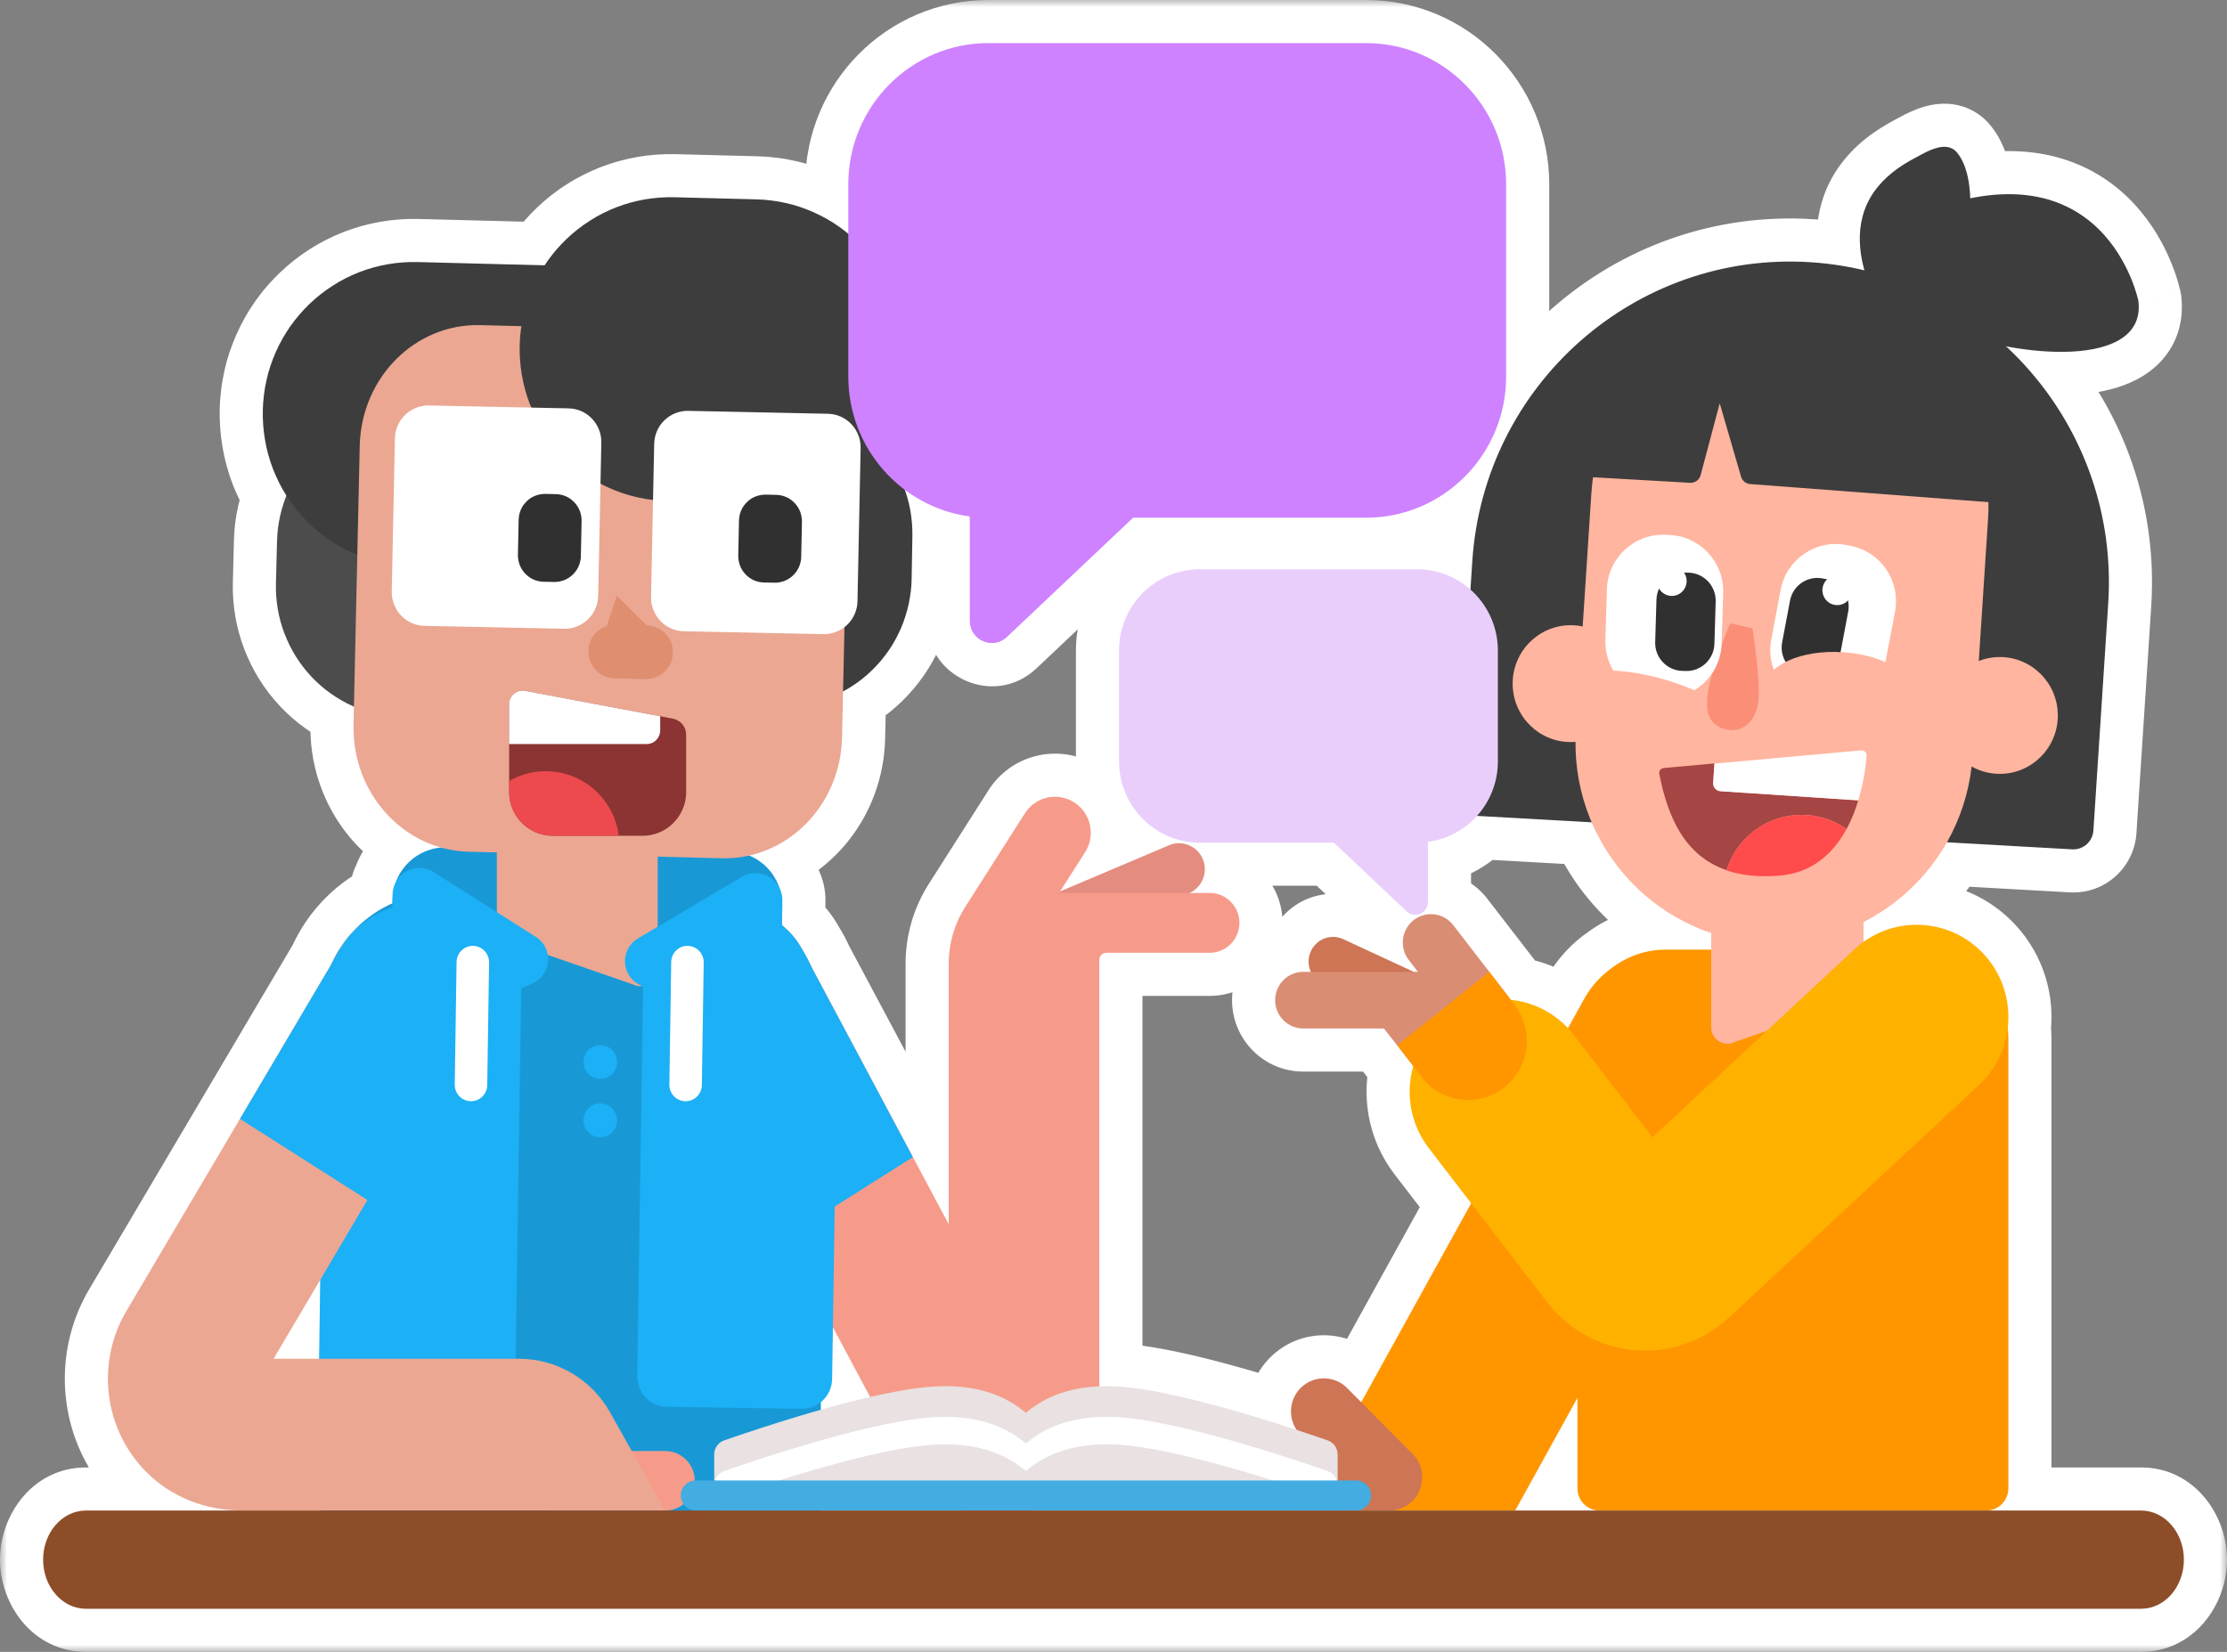
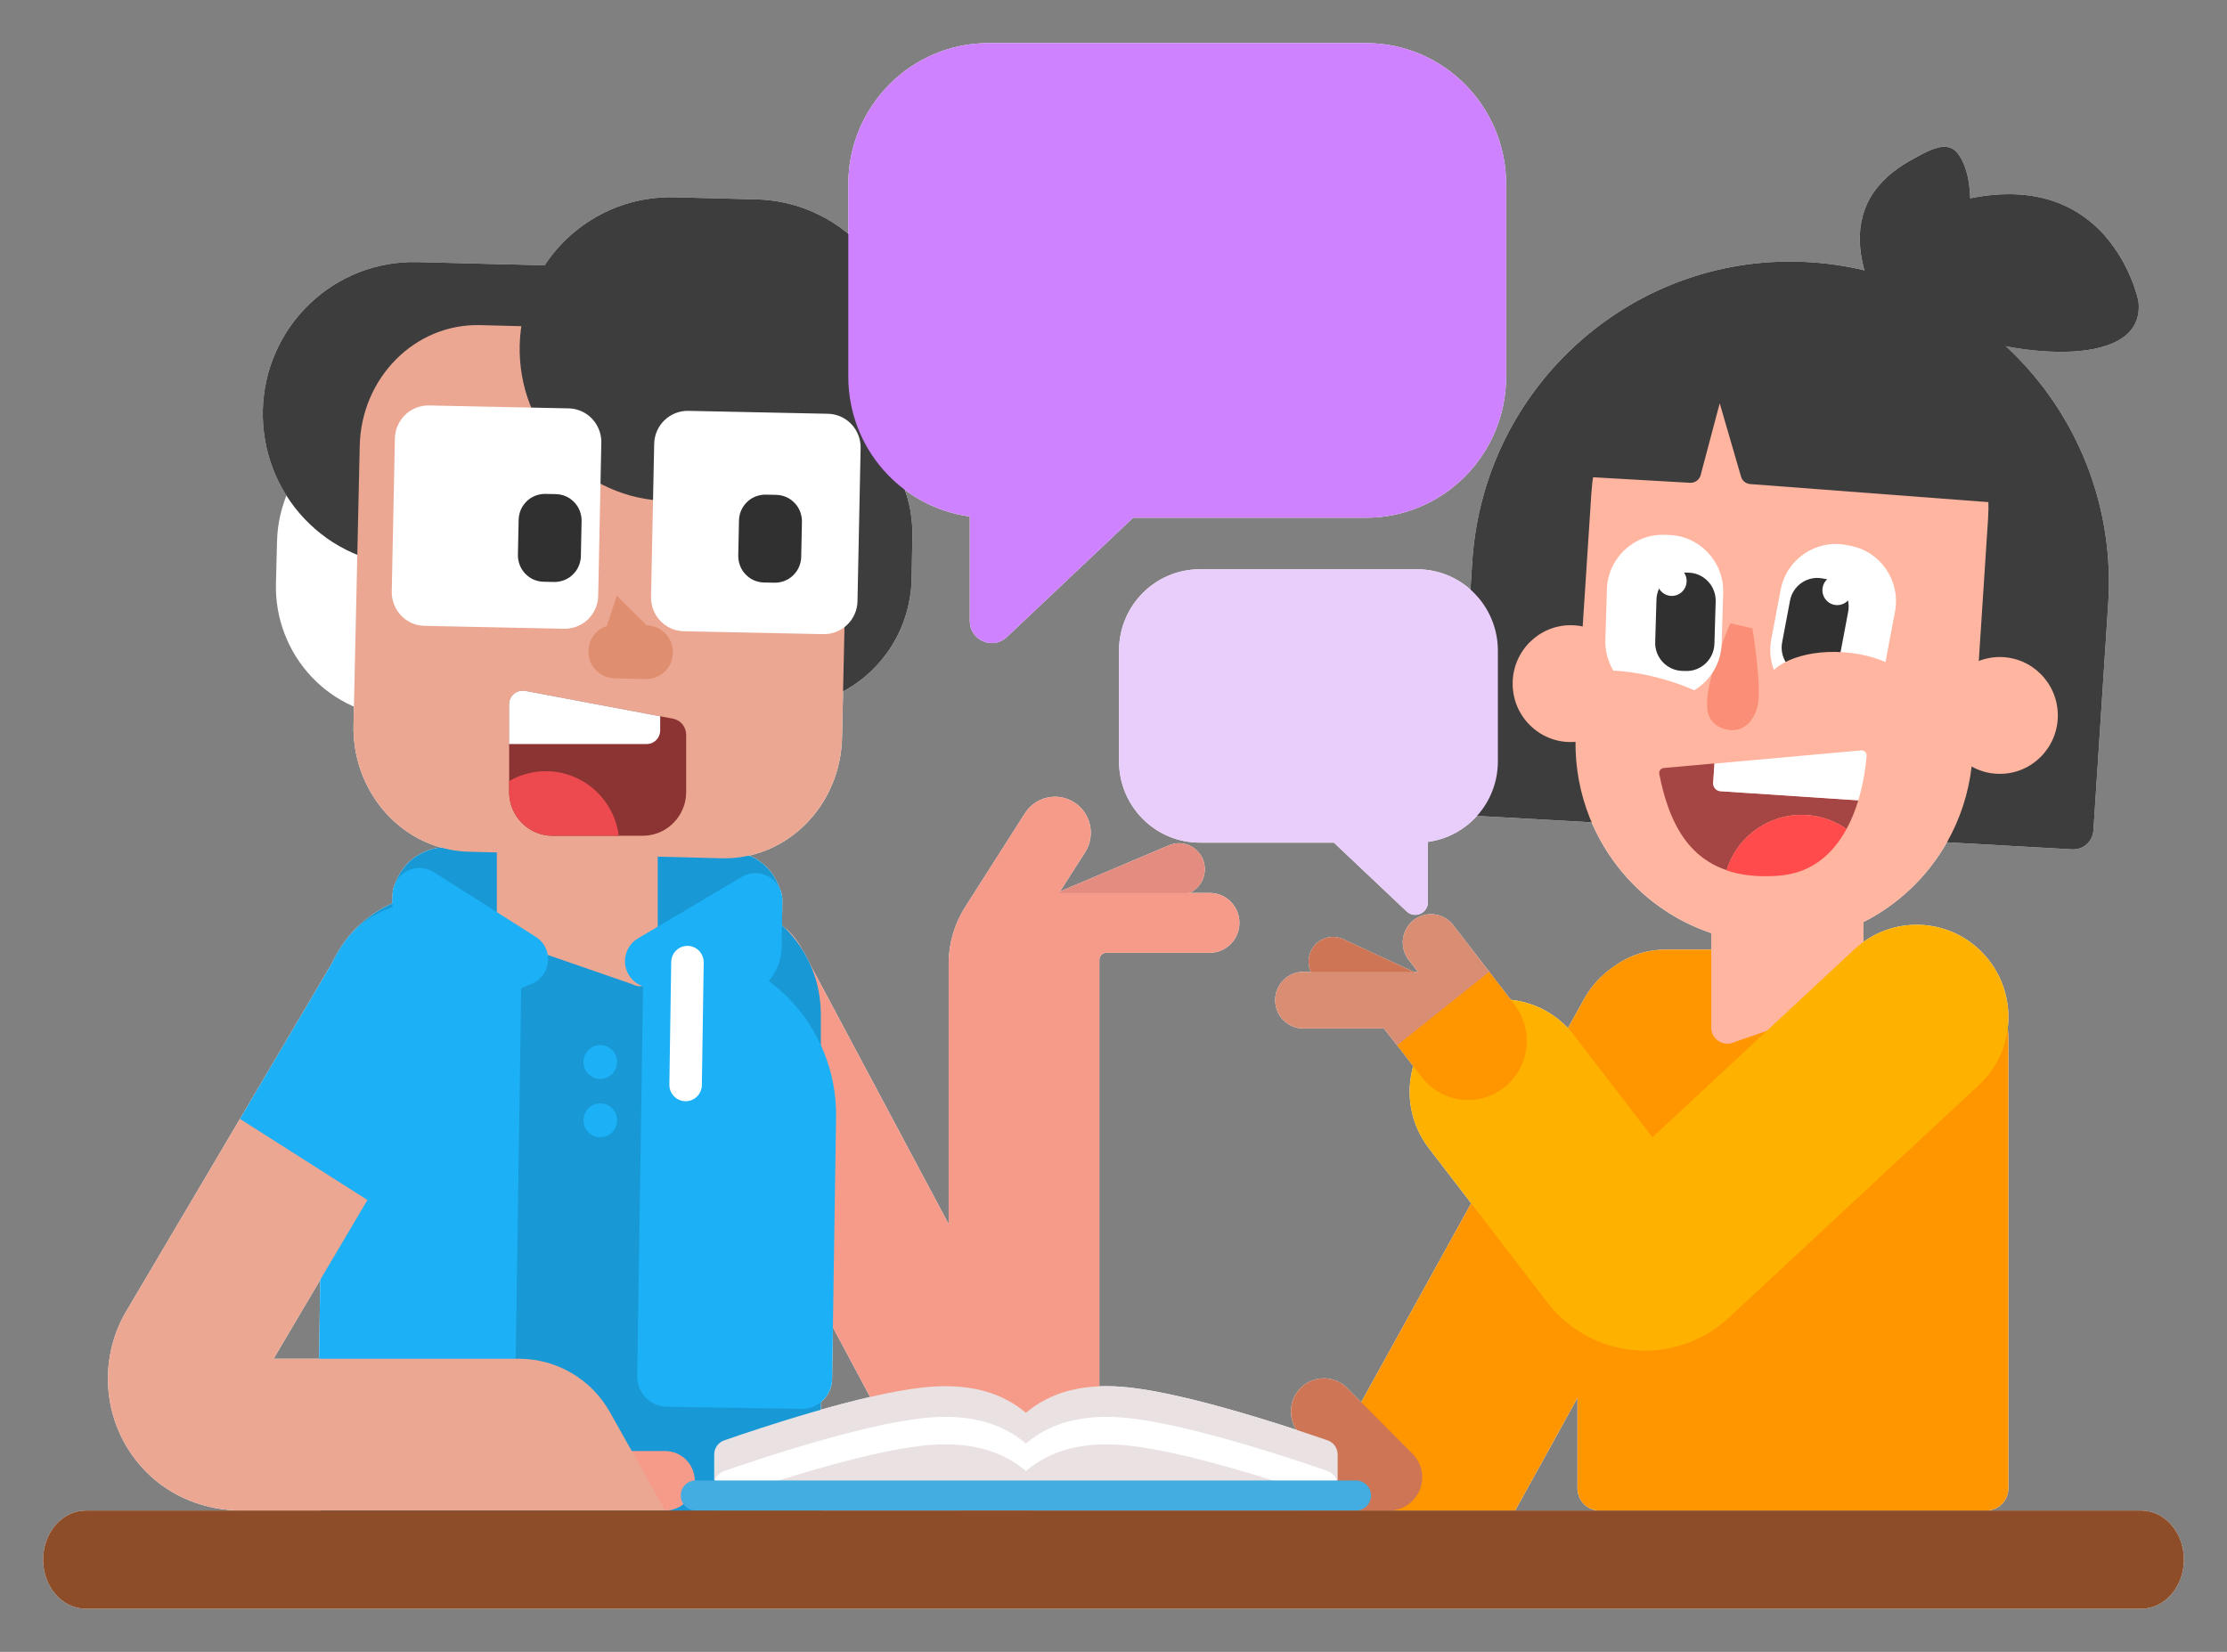
<svg xmlns="http://www.w3.org/2000/svg" width="155" height="115" viewBox="0 0 155 115" fill="none">
  <rect x="0" y="0" width="155" height="115" fill="#808080" stroke="none" />
  <mask id="path-1-outside-1_2125_4989" maskUnits="userSpaceOnUse" x="0" y="0" width="155" height="115" fill="black">
    <rect fill="white" width="155" height="115" />
    <path fill-rule="evenodd" clip-rule="evenodd" d="M95.07 3H68.798C63.408 3 59.042 7.402 59.042 12.826V16.273C58.846 16.111 58.643 15.957 58.435 15.807C58.154 15.608 57.865 15.421 57.566 15.251C57.266 15.082 56.959 14.924 56.645 14.784C56.33 14.644 56.009 14.519 55.684 14.409C55.358 14.298 55.026 14.206 54.69 14.133C54.354 14.055 54.017 13.996 53.674 13.956C53.334 13.912 52.991 13.886 52.647 13.879L46.936 13.731C46.593 13.724 46.249 13.731 45.906 13.757C45.562 13.783 45.222 13.823 44.882 13.882C44.543 13.941 44.21 14.015 43.877 14.107C43.545 14.199 43.22 14.306 42.898 14.431C42.577 14.556 42.263 14.696 41.956 14.85C41.649 15.005 41.349 15.174 41.06 15.362C40.768 15.546 40.49 15.745 40.216 15.958C39.946 16.171 39.686 16.396 39.434 16.635C39.186 16.874 38.948 17.125 38.722 17.386C38.495 17.647 38.287 17.919 38.086 18.203C38.024 18.292 37.963 18.381 37.904 18.472L29.057 18.243C28.713 18.236 28.37 18.243 28.026 18.269C27.683 18.295 27.343 18.335 27.003 18.394C26.663 18.453 26.331 18.527 25.998 18.619C25.666 18.711 25.341 18.817 25.019 18.943C24.698 19.068 24.383 19.208 24.076 19.362C23.77 19.517 23.47 19.686 23.181 19.874C22.889 20.058 22.611 20.256 22.337 20.47C22.067 20.683 21.807 20.908 21.555 21.147C21.307 21.386 21.069 21.637 20.843 21.898C20.616 22.159 20.408 22.431 20.207 22.715C20.009 22.998 19.823 23.289 19.655 23.591C19.487 23.892 19.33 24.202 19.191 24.518C19.052 24.835 18.928 25.159 18.818 25.486C18.709 25.814 18.617 26.148 18.544 26.487C18.468 26.826 18.409 27.164 18.369 27.51C18.325 27.852 18.299 28.198 18.292 28.544C18.285 28.89 18.292 29.236 18.318 29.582C18.343 29.928 18.383 30.27 18.442 30.613C18.5 30.955 18.573 31.29 18.665 31.625C18.756 31.959 18.862 32.287 18.986 32.611C19.111 32.935 19.249 33.251 19.403 33.56C19.556 33.87 19.724 34.171 19.911 34.462L19.934 34.499C19.863 34.677 19.798 34.857 19.739 35.04C19.648 35.323 19.567 35.61 19.502 35.897C19.436 36.188 19.385 36.479 19.348 36.777C19.312 37.071 19.29 37.369 19.282 37.667L19.206 40.63C19.198 40.928 19.206 41.226 19.227 41.521C19.249 41.819 19.286 42.113 19.334 42.404C19.385 42.698 19.447 42.985 19.527 43.272C19.604 43.559 19.699 43.843 19.805 44.119C19.911 44.395 20.031 44.667 20.163 44.936C20.294 45.201 20.441 45.462 20.598 45.712C20.755 45.963 20.927 46.206 21.106 46.441C21.288 46.676 21.478 46.901 21.683 47.118C21.888 47.335 22.1 47.538 22.323 47.733C22.545 47.928 22.779 48.112 23.02 48.281C23.262 48.454 23.51 48.612 23.77 48.76C24.025 48.907 24.288 49.039 24.559 49.161C24.584 49.172 24.609 49.183 24.634 49.194L24.606 50.464C24.516 54.523 27.11 57.995 30.685 59.003C30.571 59.013 30.456 59.028 30.343 59.049C30.105 59.093 29.875 59.163 29.649 59.252C29.422 59.344 29.21 59.454 29.006 59.587C28.801 59.719 28.615 59.87 28.439 60.039C28.264 60.209 28.11 60.393 27.972 60.595C27.833 60.794 27.716 61.007 27.621 61.232C27.594 61.294 27.57 61.357 27.547 61.421C27.409 61.678 27.329 61.972 27.325 62.284L27.316 62.883C25.417 63.728 23.888 65.26 23.041 67.168L8.792 91.281C6.705 94.81 7.166 99.439 10.195 102.49C11.941 104.246 14.353 105.162 16.82 105.162H5.978C4.334 105.162 3 106.693 3 108.581C3 110.469 4.334 112 5.978 112H149.022C150.666 112 152 110.469 152 108.581C152 106.693 150.666 105.162 149.022 105.162H138.252C139.099 105.162 139.783 104.467 139.783 103.609V72.328C139.783 72.077 139.768 71.83 139.74 71.587C139.957 69.779 139.415 67.89 138.091 66.447C135.885 64.044 132.281 63.719 129.701 65.572V64.191C132.126 62.96 134.155 61.027 135.508 58.64L144.226 59.13C144.993 59.175 145.651 58.586 145.702 57.816L146.733 42.014C147.191 35.002 144.385 28.533 139.626 24.114C144.283 24.988 149.262 24.533 148.834 20.956C148.834 20.956 147.009 11.805 137.132 13.803C137.121 13.494 137.097 13.188 137.057 12.889C136.958 12.131 136.71 11.21 136.205 10.618C136.012 10.383 135.778 10.268 135.522 10.232C134.864 10.137 134.079 10.565 133.496 10.882C133.419 10.924 133.345 10.964 133.275 11.001C132.168 11.586 131.148 12.326 130.421 13.371C129.274 15.016 129.247 16.977 129.762 18.819C128.565 18.532 127.328 18.342 126.058 18.258C113.836 17.448 103.275 26.77 102.472 39.081L102.343 41.044C101.354 40.166 100.055 39.633 98.633 39.633H83.505C80.403 39.633 77.885 42.165 77.885 45.293V53.003C77.885 56.127 80.4 58.663 83.505 58.663H92.838L97.899 63.447C98.461 63.981 99.386 63.576 99.386 62.8V58.611C100.733 58.429 101.93 57.767 102.799 56.801L110.779 57.25C112.32 60.849 115.332 63.693 119.101 64.959V66.112H115.918C114.562 66.112 113.309 66.559 112.294 67.315C111.474 67.87 110.768 68.622 110.253 69.549L109.131 71.578C108.055 70.431 106.636 69.762 105.16 69.606L101.149 64.411C100.487 63.547 99.26 63.388 98.401 64.051C97.539 64.717 97.382 65.953 98.039 66.818L98.688 67.657H98.394L93.475 65.376C92.617 64.989 91.612 65.376 91.228 66.24C91.02 66.71 91.037 67.224 91.234 67.657H90.709C89.628 67.657 88.751 68.541 88.751 69.63C88.751 70.719 89.628 71.603 90.709 71.603H96.32L97.387 72.955L98.361 74.222C97.82 76.123 98.153 78.251 99.446 79.934L102.394 83.772L94.741 97.621L93.759 96.632C92.867 95.734 91.413 95.734 90.521 96.632C89.737 97.421 89.642 98.649 90.237 99.544C87.068 98.504 81.96 96.959 78.554 96.591C77.828 96.513 77.149 96.488 76.515 96.514V66.822C76.515 66.553 76.731 66.332 77.001 66.332H84.218C85.362 66.318 86.279 65.376 86.264 64.224C86.253 63.094 85.343 62.178 84.218 62.166H82.797C83.687 61.761 84.096 60.713 83.714 59.804C83.323 58.884 82.267 58.457 81.353 58.851L73.78 62.061L75.543 59.303C76.27 58.126 75.912 56.58 74.747 55.848C73.577 55.115 72.043 55.476 71.316 56.65L67.179 63.142C66.427 64.323 66.028 65.692 66.028 67.094V85.223L56.4 67.165C56.237 66.798 56.048 66.445 55.836 66.107L55.822 66.082C55.486 65.455 55.042 64.924 54.527 64.5C54.494 64.468 54.461 64.437 54.427 64.406L54.452 62.7C54.457 62.394 54.388 62.104 54.263 61.846C54.24 61.775 54.214 61.704 54.185 61.633C54.094 61.405 53.985 61.191 53.853 60.985C53.721 60.779 53.572 60.591 53.404 60.415C53.236 60.238 53.053 60.084 52.852 59.944C52.654 59.804 52.443 59.686 52.22 59.59C52.197 59.581 52.174 59.571 52.151 59.562C55.77 58.742 58.517 55.406 58.607 51.343L58.678 48.139C58.896 48.022 59.108 47.897 59.316 47.762C59.564 47.6 59.805 47.427 60.036 47.243C60.266 47.059 60.489 46.864 60.701 46.654C60.913 46.448 61.114 46.231 61.307 46.003C61.497 45.775 61.68 45.539 61.848 45.297C62.016 45.054 62.173 44.8 62.316 44.538C62.458 44.277 62.59 44.012 62.707 43.74C62.824 43.467 62.93 43.188 63.017 42.904C63.109 42.621 63.185 42.334 63.248 42.043C63.31 41.752 63.357 41.458 63.394 41.164C63.43 40.865 63.449 40.571 63.452 40.273L63.503 37.31C63.507 37.012 63.5 36.714 63.474 36.42C63.449 36.122 63.412 35.827 63.361 35.537C63.31 35.242 63.24 34.955 63.16 34.668C63.106 34.477 63.046 34.289 62.98 34.104C64.276 35.075 65.819 35.73 67.497 35.956V43.224C67.497 44.575 69.098 45.274 70.077 44.351L78.865 36.044H95.07C100.456 36.044 104.827 31.647 104.827 26.218V12.826C104.827 7.402 100.46 3 95.07 3ZM111.322 105.162C110.474 105.162 109.787 104.467 109.791 103.609V97.319L105.459 105.159H96.689H94.479C94.456 105.161 94.432 105.162 94.409 105.162H111.322ZM60.561 97.255L57.97 92.405L57.916 96.002C57.906 96.657 57.601 97.238 57.131 97.618V98.144C58.264 97.823 59.432 97.515 60.561 97.255ZM22.289 89.1L19.041 94.596H22.207L22.289 89.1Z" />
  </mask>
  <path fill-rule="evenodd" clip-rule="evenodd" d="M95.07 3H68.798C63.408 3 59.042 7.402 59.042 12.826V16.273C58.846 16.111 58.643 15.957 58.435 15.807C58.154 15.608 57.865 15.421 57.566 15.251C57.266 15.082 56.959 14.924 56.645 14.784C56.33 14.644 56.009 14.519 55.684 14.409C55.358 14.298 55.026 14.206 54.69 14.133C54.354 14.055 54.017 13.996 53.674 13.956C53.334 13.912 52.991 13.886 52.647 13.879L46.936 13.731C46.593 13.724 46.249 13.731 45.906 13.757C45.562 13.783 45.222 13.823 44.882 13.882C44.543 13.941 44.21 14.015 43.877 14.107C43.545 14.199 43.22 14.306 42.898 14.431C42.577 14.556 42.263 14.696 41.956 14.85C41.649 15.005 41.349 15.174 41.06 15.362C40.768 15.546 40.49 15.745 40.216 15.958C39.946 16.171 39.686 16.396 39.434 16.635C39.186 16.874 38.948 17.125 38.722 17.386C38.495 17.647 38.287 17.919 38.086 18.203C38.024 18.292 37.963 18.381 37.904 18.472L29.057 18.243C28.713 18.236 28.37 18.243 28.026 18.269C27.683 18.295 27.343 18.335 27.003 18.394C26.663 18.453 26.331 18.527 25.998 18.619C25.666 18.711 25.341 18.817 25.019 18.943C24.698 19.068 24.383 19.208 24.076 19.362C23.77 19.517 23.47 19.686 23.181 19.874C22.889 20.058 22.611 20.256 22.337 20.47C22.067 20.683 21.807 20.908 21.555 21.147C21.307 21.386 21.069 21.637 20.843 21.898C20.616 22.159 20.408 22.431 20.207 22.715C20.009 22.998 19.823 23.289 19.655 23.591C19.487 23.892 19.33 24.202 19.191 24.518C19.052 24.835 18.928 25.159 18.818 25.486C18.709 25.814 18.617 26.148 18.544 26.487C18.468 26.826 18.409 27.164 18.369 27.51C18.325 27.852 18.299 28.198 18.292 28.544C18.285 28.89 18.292 29.236 18.318 29.582C18.343 29.928 18.383 30.27 18.442 30.613C18.5 30.955 18.573 31.29 18.665 31.625C18.756 31.959 18.862 32.287 18.986 32.611C19.111 32.935 19.249 33.251 19.403 33.56C19.556 33.87 19.724 34.171 19.911 34.462L19.934 34.499C19.863 34.677 19.798 34.857 19.739 35.04C19.648 35.323 19.567 35.61 19.502 35.897C19.436 36.188 19.385 36.479 19.348 36.777C19.312 37.071 19.29 37.369 19.282 37.667L19.206 40.63C19.198 40.928 19.206 41.226 19.227 41.521C19.249 41.819 19.286 42.113 19.334 42.404C19.385 42.698 19.447 42.985 19.527 43.272C19.604 43.559 19.699 43.843 19.805 44.119C19.911 44.395 20.031 44.667 20.163 44.936C20.294 45.201 20.441 45.462 20.598 45.712C20.755 45.963 20.927 46.206 21.106 46.441C21.288 46.676 21.478 46.901 21.683 47.118C21.888 47.335 22.1 47.538 22.323 47.733C22.545 47.928 22.779 48.112 23.02 48.281C23.262 48.454 23.51 48.612 23.77 48.76C24.025 48.907 24.288 49.039 24.559 49.161C24.584 49.172 24.609 49.183 24.634 49.194L24.606 50.464C24.516 54.523 27.11 57.995 30.685 59.003C30.571 59.013 30.456 59.028 30.343 59.049C30.105 59.093 29.875 59.163 29.649 59.252C29.422 59.344 29.21 59.454 29.006 59.587C28.801 59.719 28.615 59.87 28.439 60.039C28.264 60.209 28.11 60.393 27.972 60.595C27.833 60.794 27.716 61.007 27.621 61.232C27.594 61.294 27.57 61.357 27.547 61.421C27.409 61.678 27.329 61.972 27.325 62.284L27.316 62.883C25.417 63.728 23.888 65.26 23.041 67.168L8.792 91.281C6.705 94.81 7.166 99.439 10.195 102.49C11.941 104.246 14.353 105.162 16.82 105.162H5.978C4.334 105.162 3 106.693 3 108.581C3 110.469 4.334 112 5.978 112H149.022C150.666 112 152 110.469 152 108.581C152 106.693 150.666 105.162 149.022 105.162H138.252C139.099 105.162 139.783 104.467 139.783 103.609V72.328C139.783 72.077 139.768 71.83 139.74 71.587C139.957 69.779 139.415 67.89 138.091 66.447C135.885 64.044 132.281 63.719 129.701 65.572V64.191C132.126 62.96 134.155 61.027 135.508 58.64L144.226 59.13C144.993 59.175 145.651 58.586 145.702 57.816L146.733 42.014C147.191 35.002 144.385 28.533 139.626 24.114C144.283 24.988 149.262 24.533 148.834 20.956C148.834 20.956 147.009 11.805 137.132 13.803C137.121 13.494 137.097 13.188 137.057 12.889C136.958 12.131 136.71 11.21 136.205 10.618C136.012 10.383 135.778 10.268 135.522 10.232C134.864 10.137 134.079 10.565 133.496 10.882C133.419 10.924 133.345 10.964 133.275 11.001C132.168 11.586 131.148 12.326 130.421 13.371C129.274 15.016 129.247 16.977 129.762 18.819C128.565 18.532 127.328 18.342 126.058 18.258C113.836 17.448 103.275 26.77 102.472 39.081L102.343 41.044C101.354 40.166 100.055 39.633 98.633 39.633H83.505C80.403 39.633 77.885 42.165 77.885 45.293V53.003C77.885 56.127 80.4 58.663 83.505 58.663H92.838L97.899 63.447C98.461 63.981 99.386 63.576 99.386 62.8V58.611C100.733 58.429 101.93 57.767 102.799 56.801L110.779 57.25C112.32 60.849 115.332 63.693 119.101 64.959V66.112H115.918C114.562 66.112 113.309 66.559 112.294 67.315C111.474 67.87 110.768 68.622 110.253 69.549L109.131 71.578C108.055 70.431 106.636 69.762 105.16 69.606L101.149 64.411C100.487 63.547 99.26 63.388 98.401 64.051C97.539 64.717 97.382 65.953 98.039 66.818L98.688 67.657H98.394L93.475 65.376C92.617 64.989 91.612 65.376 91.228 66.24C91.02 66.71 91.037 67.224 91.234 67.657H90.709C89.628 67.657 88.751 68.541 88.751 69.63C88.751 70.719 89.628 71.603 90.709 71.603H96.32L97.387 72.955L98.361 74.222C97.82 76.123 98.153 78.251 99.446 79.934L102.394 83.772L94.741 97.621L93.759 96.632C92.867 95.734 91.413 95.734 90.521 96.632C89.737 97.421 89.642 98.649 90.237 99.544C87.068 98.504 81.96 96.959 78.554 96.591C77.828 96.513 77.149 96.488 76.515 96.514V66.822C76.515 66.553 76.731 66.332 77.001 66.332H84.218C85.362 66.318 86.279 65.376 86.264 64.224C86.253 63.094 85.343 62.178 84.218 62.166H82.797C83.687 61.761 84.096 60.713 83.714 59.804C83.323 58.884 82.267 58.457 81.353 58.851L73.78 62.061L75.543 59.303C76.27 58.126 75.912 56.58 74.747 55.848C73.577 55.115 72.043 55.476 71.316 56.65L67.179 63.142C66.427 64.323 66.028 65.692 66.028 67.094V85.223L56.4 67.165C56.237 66.798 56.048 66.445 55.836 66.107L55.822 66.082C55.486 65.455 55.042 64.924 54.527 64.5C54.494 64.468 54.461 64.437 54.427 64.406L54.452 62.7C54.457 62.394 54.388 62.104 54.263 61.846C54.24 61.775 54.214 61.704 54.185 61.633C54.094 61.405 53.985 61.191 53.853 60.985C53.721 60.779 53.572 60.591 53.404 60.415C53.236 60.238 53.053 60.084 52.852 59.944C52.654 59.804 52.443 59.686 52.22 59.59C52.197 59.581 52.174 59.571 52.151 59.562C55.77 58.742 58.517 55.406 58.607 51.343L58.678 48.139C58.896 48.022 59.108 47.897 59.316 47.762C59.564 47.6 59.805 47.427 60.036 47.243C60.266 47.059 60.489 46.864 60.701 46.654C60.913 46.448 61.114 46.231 61.307 46.003C61.497 45.775 61.68 45.539 61.848 45.297C62.016 45.054 62.173 44.8 62.316 44.538C62.458 44.277 62.59 44.012 62.707 43.74C62.824 43.467 62.93 43.188 63.017 42.904C63.109 42.621 63.185 42.334 63.248 42.043C63.31 41.752 63.357 41.458 63.394 41.164C63.43 40.865 63.449 40.571 63.452 40.273L63.503 37.31C63.507 37.012 63.5 36.714 63.474 36.42C63.449 36.122 63.412 35.827 63.361 35.537C63.31 35.242 63.24 34.955 63.16 34.668C63.106 34.477 63.046 34.289 62.98 34.104C64.276 35.075 65.819 35.73 67.497 35.956V43.224C67.497 44.575 69.098 45.274 70.077 44.351L78.865 36.044H95.07C100.456 36.044 104.827 31.647 104.827 26.218V12.826C104.827 7.402 100.46 3 95.07 3ZM111.322 105.162C110.474 105.162 109.787 104.467 109.791 103.609V97.319L105.459 105.159H96.689H94.479C94.456 105.161 94.432 105.162 94.409 105.162H111.322ZM60.561 97.255L57.97 92.405L57.916 96.002C57.906 96.657 57.601 97.238 57.131 97.618V98.144C58.264 97.823 59.432 97.515 60.561 97.255ZM22.289 89.1L19.041 94.596H22.207L22.289 89.1Z" fill="white" />
-   <path d="M59.042 16.273L57.129 18.584L62.042 22.648V16.273H59.042ZM58.435 15.807L60.187 13.372L60.176 13.364L60.166 13.357L58.435 15.807ZM57.566 15.251L56.09 17.863L56.09 17.863L57.566 15.251ZM56.645 14.784L55.425 17.525L55.425 17.525L56.645 14.784ZM55.684 14.409L54.719 17.249L54.719 17.249L55.684 14.409ZM54.69 14.133L54.018 17.056L54.033 17.06L54.048 17.063L54.69 14.133ZM53.674 13.956L53.287 16.931L53.305 16.933L53.323 16.935L53.674 13.956ZM52.647 13.879L52.57 16.878L52.583 16.878L52.647 13.879ZM46.936 13.731L47.013 10.732L47 10.732L46.936 13.731ZM45.906 13.757L46.13 16.749L46.13 16.749L45.906 13.757ZM44.882 13.882L44.37 10.926L44.37 10.926L44.882 13.882ZM43.877 14.107L43.078 11.216L43.078 11.216L43.877 14.107ZM42.898 14.431L41.81 11.635L41.81 11.635L42.898 14.431ZM41.956 14.85L40.606 12.171L40.606 12.171L41.956 14.85ZM41.06 15.362L42.658 17.901L42.677 17.889L42.696 17.877L41.06 15.362ZM40.216 15.958L38.373 13.591L38.365 13.597L38.357 13.603L40.216 15.958ZM39.434 16.635L37.369 14.459L37.361 14.466L37.354 14.474L39.434 16.635ZM38.722 17.386L40.988 19.351L40.988 19.351L38.722 17.386ZM38.086 18.203L35.639 16.467L35.631 16.478L35.624 16.489L38.086 18.203ZM37.904 18.472L37.826 21.471L39.493 21.514L40.41 20.121L37.904 18.472ZM29.057 18.243L29.134 15.244L29.121 15.244L29.057 18.243ZM28.026 18.269L28.251 21.261H28.251L28.026 18.269ZM27.003 18.394L27.515 21.35L27.515 21.35L27.003 18.394ZM25.998 18.619L25.198 15.727L25.198 15.727L25.998 18.619ZM24.076 19.362L22.727 16.683L22.727 16.683L24.076 19.362ZM23.181 19.874L24.779 22.413L24.798 22.401L24.817 22.389L23.181 19.874ZM22.337 20.47L20.494 18.103L20.486 18.109L20.478 18.115L22.337 20.47ZM21.555 21.147L19.49 18.971L19.482 18.978L19.474 18.986L21.555 21.147ZM20.207 22.715L17.76 20.979L17.752 20.99L17.745 21L20.207 22.715ZM19.655 23.591L17.034 22.131L17.034 22.131L19.655 23.591ZM19.191 24.518L21.938 25.723L21.938 25.723L19.191 24.518ZM18.544 26.487L21.47 27.15L21.473 27.135L21.477 27.12L18.544 26.487ZM18.369 27.51L21.345 27.891L21.347 27.874L21.349 27.856L18.369 27.51ZM18.292 28.544L15.293 28.481V28.481L18.292 28.544ZM18.318 29.582L21.309 29.361L18.318 29.582ZM18.442 30.613L21.399 30.107L21.399 30.107L18.442 30.613ZM18.665 31.625L15.771 32.414L15.771 32.414L18.665 31.625ZM19.403 33.56L16.716 34.894L16.716 34.894L19.403 33.56ZM19.911 34.462L22.456 32.874L22.446 32.858L22.436 32.843L19.911 34.462ZM19.934 34.499L22.719 35.614L23.285 34.202L22.479 32.911L19.934 34.499ZM19.739 35.04L16.884 34.119L16.884 34.119L19.739 35.04ZM19.502 35.897L16.577 35.227L16.576 35.235L19.502 35.897ZM19.348 36.777L22.325 37.146L22.326 37.142L19.348 36.777ZM19.282 37.667L22.281 37.745L22.281 37.741L19.282 37.667ZM19.206 40.63L16.207 40.552L16.206 40.556L19.206 40.63ZM19.227 41.521L22.219 41.3L22.219 41.298L19.227 41.521ZM19.334 42.404L16.373 42.888L16.375 42.903L16.378 42.917L19.334 42.404ZM19.527 43.272L22.425 42.498L22.421 42.48L22.416 42.463L19.527 43.272ZM19.805 44.119L22.605 43.044L22.605 43.044L19.805 44.119ZM20.163 44.936L17.469 46.255L17.472 46.263L17.476 46.27L20.163 44.936ZM20.598 45.712L18.057 47.307L18.057 47.307L20.598 45.712ZM21.106 46.441L18.717 48.257L18.726 48.268L18.735 48.28L21.106 46.441ZM21.683 47.118L19.5 49.176L19.5 49.176L21.683 47.118ZM22.323 47.733L20.347 49.99L20.347 49.99L22.323 47.733ZM23.02 48.281L24.769 45.843L24.756 45.834L24.744 45.826L23.02 48.281ZM23.77 48.76L25.266 46.159L25.258 46.155L25.25 46.15L23.77 48.76ZM24.559 49.161L23.33 51.897L23.33 51.897L24.559 49.161ZM24.634 49.194L27.634 49.261L27.678 47.252L25.837 46.446L24.634 49.194ZM24.606 50.464L27.605 50.53L27.605 50.53L24.606 50.464ZM30.685 59.003L30.939 61.993L31.5 56.116L30.685 59.003ZM30.343 59.049L29.795 56.1L29.795 56.1L30.343 59.049ZM29.649 59.252L28.559 56.457L28.54 56.464L28.52 56.472L29.649 59.252ZM29.006 59.587L30.636 62.105L30.636 62.105L29.006 59.587ZM28.439 60.039L30.523 62.198L30.523 62.198L28.439 60.039ZM27.972 60.595L30.431 62.313L30.438 62.303L30.445 62.292L27.972 60.595ZM27.621 61.232L30.384 62.401L30.384 62.401L27.621 61.232ZM27.547 61.421L30.192 62.836L30.294 62.645L30.367 62.443L27.547 61.421ZM27.325 62.284L30.325 62.328L30.325 62.326L27.325 62.284ZM27.316 62.883L28.535 65.624L30.288 64.845L30.316 62.927L27.316 62.883ZM23.041 67.168L25.623 68.694L25.711 68.545L25.782 68.386L23.041 67.168ZM8.792 91.281L11.374 92.807L11.374 92.807L8.792 91.281ZM10.195 102.49L8.066 104.604L8.068 104.606L10.195 102.49ZM139.74 71.587L136.761 71.229L136.719 71.582L136.76 71.936L139.74 71.587ZM138.091 66.447L140.302 64.419L140.3 64.417L138.091 66.447ZM129.701 65.572H126.701V71.42L131.451 68.008L129.701 65.572ZM129.701 64.191L128.343 61.516L126.701 62.35V64.191H129.701ZM135.508 58.64L135.677 55.645L133.817 55.54L132.898 57.161L135.508 58.64ZM144.226 59.13L144.398 56.135L144.395 56.135L144.226 59.13ZM145.702 57.816L148.696 58.016L148.696 58.012L145.702 57.816ZM146.733 42.014L143.739 41.818L143.739 41.819L146.733 42.014ZM139.626 24.114L140.179 21.166L129.979 19.251L137.585 26.313L139.626 24.114ZM148.834 20.956L151.813 20.599L151.799 20.483L151.776 20.369L148.834 20.956ZM137.132 13.803L134.134 13.906L134.255 17.446L137.727 16.744L137.132 13.803ZM137.057 12.889L134.082 13.276L134.083 13.284L137.057 12.889ZM136.205 10.618L133.888 12.523L133.904 12.543L133.921 12.562L136.205 10.618ZM135.522 10.232L135.949 7.262L135.947 7.262L135.522 10.232ZM133.496 10.882L132.063 8.246L132.063 8.246L133.496 10.882ZM133.275 11.001L131.873 8.348L131.873 8.348L133.275 11.001ZM130.421 13.371L132.882 15.086L132.884 15.084L130.421 13.371ZM129.762 18.819L129.063 21.736L134.027 22.926L132.651 18.011L129.762 18.819ZM126.058 18.258L126.257 15.265L126.058 18.258ZM102.472 39.081L105.465 39.276L105.465 39.276L102.472 39.081ZM102.343 41.044L100.352 43.288L104.937 47.356L105.337 41.239L102.343 41.044ZM92.838 58.663L94.899 56.483L94.031 55.663H92.838V58.663ZM97.899 63.447L99.963 61.27L99.96 61.267L97.899 63.447ZM99.386 58.611L98.984 55.639L96.386 55.99V58.611H99.386ZM102.799 56.801L102.968 53.806L101.532 53.725L100.569 54.794L102.799 56.801ZM110.779 57.25L113.537 56.069L112.805 54.359L110.947 54.254L110.779 57.25ZM119.101 64.959H122.101V62.802L120.056 62.115L119.101 64.959ZM119.101 66.112V69.112H122.101V66.112H119.101ZM112.294 67.315L113.976 69.799L114.032 69.761L114.086 69.721L112.294 67.315ZM110.253 69.549L107.631 68.091L107.627 68.098L110.253 69.549ZM109.131 71.578L106.944 73.631L109.764 76.637L111.757 73.029L109.131 71.578ZM105.16 69.606L102.786 71.44L103.57 72.455L104.846 72.59L105.16 69.606ZM101.149 64.411L98.766 66.234L98.774 66.245L101.149 64.411ZM98.401 64.051L96.569 61.675L96.567 61.677L98.401 64.051ZM98.039 66.818L95.651 68.634L95.658 68.643L95.665 68.652L98.039 66.818ZM98.688 67.657V70.657H104.796L101.062 65.823L98.688 67.657ZM98.394 67.657L97.131 70.379L97.732 70.657H98.394V67.657ZM93.475 65.376L94.738 62.654L94.722 62.647L94.707 62.64L93.475 65.376ZM91.228 66.24L93.969 67.459L93.97 67.457L91.228 66.24ZM91.234 67.657V70.657H95.893L93.965 66.416L91.234 67.657ZM96.32 71.603L98.676 69.745L97.775 68.603H96.32V71.603ZM97.387 72.955L99.764 71.126L99.754 71.112L99.743 71.098L97.387 72.955ZM98.361 74.222L101.246 75.043L101.66 73.59L100.739 72.392L98.361 74.222ZM99.446 79.934L97.067 81.761L97.067 81.762L99.446 79.934ZM102.394 83.772L105.019 85.223L105.97 83.503L104.773 81.944L102.394 83.772ZM94.741 97.621L92.612 99.735L95.431 102.574L97.367 99.072L94.741 97.621ZM93.759 96.632L91.63 98.745L93.759 96.632ZM90.521 96.632L92.65 98.745L90.521 96.632ZM90.237 99.544L89.302 102.395L97.526 105.094L92.736 97.884L90.237 99.544ZM78.554 96.591L78.877 93.608L78.877 93.608L78.554 96.591ZM76.515 96.514H73.515V99.638L76.636 99.511L76.515 96.514ZM84.218 66.332V69.332H84.237L84.257 69.332L84.218 66.332ZM86.264 64.224L83.264 64.253L83.264 64.262L86.264 64.224ZM84.218 62.166L84.247 59.167L84.233 59.166H84.218V62.166ZM82.797 62.166L81.555 59.436L82.797 65.166V62.166ZM83.714 59.804L86.479 58.64L86.475 58.63L83.714 59.804ZM81.353 58.851L82.524 61.613L82.532 61.609L82.541 61.606L81.353 58.851ZM73.78 62.061L71.253 60.444L66.038 68.601L74.951 64.823L73.78 62.061ZM75.543 59.303L78.071 60.919L78.084 60.9L78.096 60.879L75.543 59.303ZM74.747 55.848L76.343 53.307L76.339 53.305L74.747 55.848ZM71.316 56.65L73.846 58.262L73.856 58.246L73.866 58.23L71.316 56.65ZM67.179 63.142L69.709 64.754L69.709 64.754L67.179 63.142ZM66.028 85.223L63.381 86.634L69.028 85.223H66.028ZM56.4 67.165L53.659 68.386L53.703 68.483L53.753 68.577L56.4 67.165ZM55.836 66.107L53.189 67.519L53.239 67.613L53.295 67.703L55.836 66.107ZM55.822 66.082L58.47 64.671L58.466 64.664L55.822 66.082ZM54.527 64.5L52.449 66.664L52.532 66.743L52.62 66.816L54.527 64.5ZM54.427 64.406L51.428 64.362L51.408 65.695L52.385 66.603L54.427 64.406ZM54.452 62.7L57.452 62.744L57.452 62.742L54.452 62.7ZM54.263 61.846L51.413 62.783L51.476 62.975L51.564 63.156L54.263 61.846ZM54.185 61.633L56.971 60.518L56.971 60.518L54.185 61.633ZM53.853 60.985L51.324 62.599L51.324 62.599L53.853 60.985ZM53.404 60.415L55.577 58.347V58.347L53.404 60.415ZM52.852 59.944L51.117 62.391L51.128 62.399L51.138 62.406L52.852 59.944ZM52.22 59.59L51.036 62.347L51.036 62.347L52.22 59.59ZM52.151 59.562L51.489 56.636L42.177 58.746L51.022 62.341L52.151 59.562ZM58.607 51.343L61.606 51.41L61.606 51.41L58.607 51.343ZM58.678 48.139L57.259 45.496L55.718 46.323L55.679 48.073L58.678 48.139ZM59.316 47.762L60.954 50.276L60.954 50.276L59.316 47.762ZM60.036 47.243L61.909 49.587L61.909 49.587L60.036 47.243ZM60.701 46.654L58.609 44.504L58.6 44.513L58.59 44.522L60.701 46.654ZM61.307 46.003L63.594 47.944L63.603 47.934L63.613 47.923L61.307 46.003ZM61.848 45.297L64.315 47.004L64.315 47.004L61.848 45.297ZM62.316 44.538L59.682 43.102L59.682 43.102L62.316 44.538ZM63.017 42.904L60.162 41.984L60.157 42.001L60.151 42.017L63.017 42.904ZM63.248 42.043L60.314 41.416L60.314 41.416L63.248 42.043ZM63.394 41.164L66.371 41.533L66.371 41.529L63.394 41.164ZM63.452 40.273L60.453 40.221L60.452 40.229L60.452 40.236L63.452 40.273ZM63.503 37.31L66.503 37.362L66.503 37.355L66.503 37.347L63.503 37.31ZM63.474 36.42L60.485 36.676L60.485 36.679L63.474 36.42ZM63.361 35.537L60.405 36.05L60.406 36.056L63.361 35.537ZM63.16 34.668L66.049 33.859L66.049 33.859L63.16 34.668ZM62.98 34.104L64.779 31.703L56.792 25.72L60.156 35.115L62.98 34.104ZM67.497 35.956H70.497V33.334L67.898 32.983L67.497 35.956ZM70.077 44.351L72.135 46.533L72.138 46.531L70.077 44.351ZM78.865 36.044V33.044H77.671L76.804 33.864L78.865 36.044ZM109.791 103.609L112.791 103.622V103.609H109.791ZM109.791 97.319H112.791L107.165 95.868L109.791 97.319ZM105.459 105.159V108.159H107.229L108.085 106.609L105.459 105.159ZM94.479 105.159V102.159H94.349L94.219 102.17L94.479 105.159ZM94.409 105.162L94.351 102.163L94.409 108.162V105.162ZM57.97 92.405L60.617 90.992L55.145 80.749L54.971 92.36L57.97 92.405ZM60.561 97.255L61.235 100.178L65.053 99.298L63.207 95.841L60.561 97.255ZM57.916 96.002L60.916 96.049L60.916 96.047L57.916 96.002ZM57.131 97.618L55.244 95.285L54.131 96.186V97.618H57.131ZM57.131 98.144H54.131V102.112L57.948 101.031L57.131 98.144ZM19.041 94.596L16.459 93.07L13.783 97.596H19.041V94.596ZM22.289 89.1L25.289 89.145L25.457 77.843L19.706 87.574L22.289 89.1ZM22.207 94.596V97.596H25.163L25.207 94.641L22.207 94.596ZM68.798 6H95.07V0H68.798V6ZM62.042 12.826C62.042 9.037 65.086 6 68.798 6V0C61.73 0 56.042 5.766 56.042 12.826H62.042ZM62.042 16.273V12.826H56.042V16.273H62.042ZM56.683 18.242C56.849 18.361 56.996 18.474 57.129 18.584L60.954 13.961C60.695 13.747 60.438 13.552 60.187 13.372L56.683 18.242ZM56.09 17.863C56.282 17.972 56.485 18.102 56.704 18.258L60.166 13.357C59.823 13.114 59.448 12.869 59.041 12.639L56.09 17.863ZM55.425 17.525C55.635 17.618 55.856 17.731 56.09 17.863L59.041 12.639C58.676 12.433 58.283 12.229 57.864 12.043L55.425 17.525ZM54.719 17.249C54.961 17.332 55.198 17.424 55.425 17.525L57.864 12.043C57.463 11.865 57.056 11.706 56.648 11.568L54.719 17.249ZM54.048 17.063C54.278 17.113 54.503 17.176 54.719 17.249L56.648 11.568C56.214 11.421 55.774 11.299 55.331 11.202L54.048 17.063ZM53.323 16.935C53.555 16.963 53.784 17.003 54.018 17.056L55.362 11.209C54.923 11.108 54.48 11.03 54.025 10.977L53.323 16.935ZM52.583 16.878C52.82 16.883 53.056 16.901 53.287 16.931L54.061 10.981C53.613 10.923 53.162 10.889 52.712 10.879L52.583 16.878ZM46.859 16.73L52.57 16.878L52.724 10.88L47.013 10.732L46.859 16.73ZM46.13 16.749C46.367 16.731 46.614 16.725 46.872 16.731L47 10.732C46.571 10.723 46.131 10.732 45.681 10.766L46.13 16.749ZM45.395 16.838C45.63 16.797 45.873 16.768 46.13 16.749L45.681 10.766C45.251 10.798 44.814 10.849 44.37 10.926L45.395 16.838ZM44.678 16.998C44.91 16.934 45.146 16.881 45.395 16.838L44.37 10.926C43.939 11.001 43.51 11.096 43.078 11.216L44.678 16.998ZM43.986 17.227C44.207 17.14 44.436 17.065 44.678 16.998L43.078 11.216C42.654 11.333 42.232 11.471 41.81 11.635L43.986 17.227ZM43.305 17.53C43.526 17.418 43.753 17.317 43.986 17.227L41.81 11.635C41.4 11.794 40.999 11.973 40.606 12.171L43.305 17.53ZM42.696 17.877C42.88 17.757 43.083 17.641 43.305 17.53L40.606 12.171C40.214 12.368 39.818 12.591 39.425 12.847L42.696 17.877ZM42.06 18.325C42.27 18.161 42.466 18.022 42.658 17.901L39.462 12.823C39.07 13.07 38.71 13.329 38.373 13.591L42.06 18.325ZM41.499 18.811C41.685 18.635 41.876 18.47 42.075 18.313L38.357 13.603C38.016 13.873 37.688 14.157 37.369 14.459L41.499 18.811ZM40.988 19.351C41.156 19.158 41.331 18.973 41.515 18.796L37.354 14.474C37.04 14.776 36.74 15.091 36.455 15.421L40.988 19.351ZM40.533 19.938C40.693 19.712 40.841 19.521 40.988 19.351L36.455 15.421C36.149 15.774 35.88 16.127 35.639 16.467L40.533 19.938ZM40.41 20.121C40.454 20.054 40.5 19.986 40.548 19.917L35.624 16.489C35.548 16.597 35.473 16.709 35.398 16.823L40.41 20.121ZM28.979 21.242L37.826 21.471L37.981 15.473L29.134 15.244L28.979 21.242ZM28.251 21.261C28.488 21.243 28.735 21.237 28.992 21.243L29.121 15.244C28.692 15.235 28.252 15.244 27.802 15.277L28.251 21.261ZM27.515 21.35C27.751 21.309 27.994 21.28 28.251 21.261L27.802 15.277C27.372 15.31 26.935 15.361 26.491 15.438L27.515 21.35ZM26.798 21.51C27.031 21.446 27.267 21.393 27.515 21.35L26.491 15.438C26.06 15.513 25.631 15.608 25.198 15.727L26.798 21.51ZM26.107 21.738C26.328 21.652 26.557 21.577 26.798 21.51L25.198 15.727C24.775 15.845 24.353 15.983 23.931 16.147L26.107 21.738ZM25.426 22.042C25.647 21.93 25.874 21.829 26.107 21.738L23.931 16.147C23.521 16.306 23.12 16.485 22.727 16.683L25.426 22.042ZM24.817 22.389C25.001 22.269 25.204 22.153 25.426 22.042L22.727 16.683C22.335 16.88 21.938 17.103 21.546 17.359L24.817 22.389ZM24.18 22.837C24.391 22.672 24.587 22.534 24.779 22.413L21.583 17.335C21.191 17.582 20.831 17.84 20.494 18.103L24.18 22.837ZM23.62 23.323C23.806 23.147 23.997 22.982 24.196 22.825L20.478 18.115C20.137 18.385 19.809 18.669 19.49 18.971L23.62 23.323ZM23.109 23.863C23.277 23.67 23.452 23.485 23.636 23.308L19.474 18.986C19.161 19.288 18.861 19.603 18.576 19.933L23.109 23.863ZM22.654 24.45C22.814 24.224 22.962 24.033 23.109 23.863L18.576 19.933C18.27 20.285 18.001 20.639 17.76 20.979L22.654 24.45ZM22.276 25.05C22.384 24.855 22.514 24.651 22.669 24.429L17.745 21C17.505 21.346 17.262 21.722 17.034 22.131L22.276 25.05ZM21.938 25.723C22.032 25.51 22.144 25.287 22.276 25.05L17.034 22.131C16.83 22.498 16.628 22.893 16.444 23.313L21.938 25.723ZM21.663 26.438C21.745 26.193 21.837 25.954 21.938 25.723L16.444 23.313C16.267 23.716 16.11 24.124 15.973 24.534L21.663 26.438ZM21.477 27.12C21.527 26.886 21.59 26.658 21.663 26.438L15.973 24.534C15.828 24.969 15.707 25.411 15.612 25.854L21.477 27.12ZM21.349 27.856C21.376 27.62 21.416 27.387 21.47 27.15L15.618 25.824C15.519 26.264 15.442 26.708 15.389 27.164L21.349 27.856ZM21.291 28.608C21.297 28.367 21.314 28.127 21.345 27.891L15.393 27.129C15.336 27.578 15.302 28.03 15.293 28.481L21.291 28.608ZM21.309 29.361C21.292 29.12 21.286 28.869 21.291 28.608L15.293 28.481C15.284 28.911 15.293 29.353 15.326 29.803L21.309 29.361ZM21.399 30.107C21.358 29.868 21.329 29.621 21.309 29.361L15.326 29.803C15.358 30.235 15.409 30.673 15.485 31.118L21.399 30.107ZM21.559 30.835C21.495 30.599 21.442 30.36 21.399 30.107L15.485 31.118C15.559 31.55 15.652 31.98 15.771 32.414L21.559 30.835ZM21.787 31.536C21.701 31.312 21.626 31.08 21.559 30.835L15.771 32.414C15.886 32.839 16.023 33.262 16.185 33.685L21.787 31.536ZM22.09 32.226C21.979 32.002 21.878 31.772 21.787 31.536L16.185 33.685C16.343 34.097 16.52 34.5 16.716 34.894L22.09 32.226ZM22.436 32.843C22.317 32.656 22.201 32.451 22.09 32.226L16.716 34.894C16.911 35.288 17.132 35.687 17.385 36.081L22.436 32.843ZM22.479 32.911L22.456 32.874L17.366 36.05L17.389 36.088L22.479 32.911ZM22.594 35.96C22.632 35.844 22.673 35.729 22.719 35.614L17.149 33.385C17.053 33.625 16.964 33.87 16.884 34.119L22.594 35.96ZM22.426 36.567C22.47 36.374 22.527 36.17 22.594 35.96L16.884 34.119C16.769 34.476 16.665 34.847 16.577 35.227L22.426 36.567ZM22.326 37.142C22.35 36.947 22.383 36.755 22.428 36.559L16.576 35.235C16.488 35.621 16.42 36.011 16.37 36.412L22.326 37.142ZM22.281 37.741C22.286 37.54 22.301 37.341 22.325 37.146L16.371 36.407C16.322 36.801 16.293 37.198 16.283 37.594L22.281 37.741ZM22.205 40.708L22.281 37.745L16.283 37.59L16.207 40.552L22.205 40.708ZM22.219 41.298C22.205 41.103 22.2 40.904 22.205 40.703L16.206 40.556C16.197 40.952 16.206 41.349 16.236 41.743L22.219 41.298ZM22.294 41.92C22.259 41.706 22.234 41.5 22.219 41.3L16.236 41.741C16.265 42.138 16.313 42.521 16.373 42.888L22.294 41.92ZM22.416 42.463C22.368 42.291 22.326 42.105 22.289 41.89L16.378 42.917C16.443 43.292 16.526 43.68 16.638 44.081L22.416 42.463ZM22.605 43.044C22.53 42.847 22.47 42.665 22.425 42.498L16.629 44.047C16.738 44.454 16.868 44.838 17.004 45.194L22.605 43.044ZM22.857 43.617C22.759 43.416 22.675 43.226 22.605 43.044L17.004 45.194C17.146 45.564 17.304 45.918 17.469 46.255L22.857 43.617ZM23.139 44.117C23.035 43.953 22.938 43.779 22.85 43.602L17.476 46.27C17.651 46.623 17.846 46.971 18.057 47.307L23.139 44.117ZM23.494 44.626C23.356 44.444 23.238 44.275 23.139 44.117L18.057 47.307C18.272 47.65 18.497 47.967 18.717 48.257L23.494 44.626ZM23.866 45.061C23.735 44.921 23.607 44.77 23.476 44.602L18.735 48.28C18.97 48.583 19.222 48.881 19.5 49.176L23.866 45.061ZM24.298 45.475C24.141 45.338 23.999 45.202 23.866 45.061L19.5 49.176C19.776 49.469 20.058 49.738 20.347 49.99L24.298 45.475ZM24.744 45.826C24.593 45.719 24.443 45.602 24.298 45.475L20.347 49.99C20.648 50.254 20.966 50.504 21.297 50.736L24.744 45.826ZM25.25 46.15C25.079 46.053 24.92 45.952 24.769 45.843L21.272 50.719C21.603 50.956 21.941 51.171 22.289 51.369L25.25 46.15ZM25.788 46.424C25.598 46.339 25.425 46.251 25.266 46.159L22.273 51.36C22.625 51.562 22.979 51.74 23.33 51.897L25.788 46.424ZM25.837 46.446C25.821 46.439 25.805 46.432 25.788 46.424L23.33 51.897C23.363 51.912 23.397 51.927 23.431 51.942L25.837 46.446ZM27.605 50.53L27.634 49.261L21.635 49.128L21.607 50.397L27.605 50.53ZM31.5 56.116C29.297 55.494 27.544 53.28 27.605 50.53L21.607 50.397C21.488 55.766 24.924 60.495 29.871 61.891L31.5 56.116ZM30.891 61.999C30.904 61.996 30.92 61.994 30.939 61.993L30.431 56.014C30.222 56.032 30.009 56.06 29.795 56.1L30.891 61.999ZM30.738 62.047C30.824 62.014 30.872 62.002 30.892 61.999L29.795 56.1C29.34 56.184 28.927 56.313 28.559 56.457L30.738 62.047ZM30.636 62.105C30.682 62.075 30.726 62.052 30.778 62.031L28.52 56.472C28.119 56.635 27.739 56.833 27.375 57.068L30.636 62.105ZM30.523 62.198C30.573 62.149 30.609 62.122 30.636 62.105L27.375 57.068C26.993 57.316 26.656 57.591 26.356 57.881L30.523 62.198ZM30.445 62.292C30.479 62.244 30.503 62.217 30.523 62.198L26.356 57.881C26.025 58.2 25.742 58.541 25.498 58.898L30.445 62.292ZM30.384 62.401C30.4 62.362 30.417 62.333 30.431 62.313L25.512 58.877C25.249 59.254 25.031 59.653 24.858 60.062L30.384 62.401ZM30.367 62.443C30.372 62.429 30.378 62.415 30.384 62.401L24.858 60.062C24.811 60.174 24.767 60.286 24.726 60.4L30.367 62.443ZM30.325 62.326C30.322 62.503 30.276 62.679 30.192 62.836L24.901 60.007C24.542 60.677 24.336 61.44 24.325 62.242L30.325 62.326ZM30.316 62.927L30.325 62.328L24.325 62.24L24.316 62.839L30.316 62.927ZM25.782 68.386C26.33 67.153 27.319 66.165 28.535 65.624L26.097 60.142C23.516 61.29 21.447 63.367 20.299 65.949L25.782 68.386ZM11.374 92.807L25.623 68.694L20.458 65.641L6.209 89.754L11.374 92.807ZM12.324 100.377C10.281 98.319 9.965 95.191 11.374 92.807L6.209 89.754C3.446 94.428 4.05 100.56 8.066 104.604L12.324 100.377ZM16.82 102.162C15.081 102.162 13.457 101.516 12.321 100.374L8.068 104.606C10.426 106.976 13.625 108.162 16.82 108.162V102.162ZM5.978 108.162H16.82V102.162H5.978V108.162ZM6 108.581C6 108.339 6.086 108.19 6.135 108.134C6.157 108.108 6.16 108.115 6.13 108.129C6.095 108.146 6.04 108.162 5.978 108.162V102.162C2.301 102.162 0 105.439 0 108.581H6ZM5.978 109C6.04 109 6.095 109.016 6.13 109.033C6.16 109.047 6.157 109.054 6.135 109.028C6.086 108.972 6 108.823 6 108.581H0C0 111.724 2.301 115 5.978 115V109ZM149.022 109H5.978V115H149.022V109ZM149 108.581C149 108.823 148.914 108.972 148.865 109.028C148.843 109.054 148.84 109.047 148.87 109.033C148.905 109.016 148.96 109 149.022 109V115C152.699 115 155 111.724 155 108.581H149ZM149.022 108.162C148.96 108.162 148.905 108.146 148.87 108.129C148.84 108.115 148.843 108.108 148.865 108.134C148.914 108.19 149 108.339 149 108.581H155C155 105.439 152.699 102.162 149.022 102.162V108.162ZM138.252 108.162H149.022V102.162H138.252V108.162ZM136.783 103.609C136.783 102.853 137.399 102.162 138.252 102.162V108.162C140.8 108.162 142.783 106.08 142.783 103.609H136.783ZM136.783 72.328V103.609H142.783V72.328H136.783ZM136.76 71.936C136.775 72.063 136.783 72.194 136.783 72.328H142.783C142.783 71.96 142.761 71.597 142.719 71.239L136.76 71.936ZM135.88 68.474C136.585 69.243 136.879 70.25 136.761 71.229L142.718 71.946C143.036 69.308 142.244 66.537 140.302 64.419L135.88 68.474ZM131.451 68.008C132.81 67.033 134.712 67.203 135.882 68.476L140.3 64.417C137.057 60.886 131.751 60.406 127.951 63.135L131.451 68.008ZM126.701 64.191V65.572H132.701V64.191H126.701ZM132.898 57.161C131.836 59.035 130.243 60.552 128.343 61.516L131.059 66.866C134.01 65.368 136.474 63.02 138.118 60.119L132.898 57.161ZM144.395 56.135L135.677 55.645L135.34 61.635L144.058 62.126L144.395 56.135ZM142.709 57.617C142.765 56.77 143.496 56.083 144.398 56.135L144.054 62.125C146.491 62.266 148.537 60.401 148.696 58.016L142.709 57.617ZM143.739 41.819L142.709 57.621L148.696 58.012L149.726 42.209L143.739 41.819ZM137.585 26.313C141.707 30.141 144.136 35.741 143.739 41.818L149.726 42.209C150.245 34.263 147.062 26.925 141.667 21.916L137.585 26.313ZM145.855 21.312C145.87 21.436 145.844 21.248 146.002 21.073C146.066 21.002 145.967 21.152 145.396 21.297C144.233 21.593 142.321 21.568 140.179 21.166L139.072 27.063C141.587 27.535 144.493 27.719 146.877 27.111C148.08 26.805 149.436 26.225 150.459 25.089C151.575 23.851 152.012 22.264 151.813 20.599L145.855 21.312ZM137.727 16.744C139.726 16.34 141.118 16.534 142.087 16.892C143.065 17.253 143.804 17.854 144.378 18.546C144.964 19.252 145.357 20.031 145.603 20.656C145.723 20.962 145.802 21.215 145.848 21.378C145.871 21.459 145.885 21.516 145.892 21.546C145.895 21.56 145.897 21.568 145.897 21.567C145.897 21.567 145.896 21.565 145.895 21.561C145.895 21.559 145.895 21.556 145.894 21.553C145.894 21.552 145.893 21.55 145.893 21.548C145.893 21.547 145.892 21.546 145.892 21.545C145.892 21.544 145.892 21.542 148.834 20.956C151.776 20.369 151.776 20.367 151.775 20.366C151.775 20.365 151.775 20.363 151.775 20.362C151.774 20.36 151.774 20.358 151.773 20.355C151.772 20.349 151.771 20.344 151.769 20.337C151.767 20.324 151.763 20.309 151.76 20.292C151.752 20.257 151.742 20.213 151.73 20.161C151.705 20.058 151.671 19.92 151.624 19.755C151.532 19.426 151.391 18.979 151.186 18.458C150.781 17.43 150.1 16.046 148.996 14.715C147.879 13.369 146.31 12.056 144.168 11.264C142.017 10.469 139.477 10.268 136.537 10.863L137.727 16.744ZM134.083 13.284C134.109 13.48 134.126 13.688 134.134 13.906L140.13 13.701C140.117 13.299 140.084 12.896 140.031 12.494L134.083 13.284ZM133.921 12.562C133.88 12.514 133.871 12.492 133.884 12.516C133.897 12.54 133.92 12.589 133.947 12.669C134.004 12.835 134.053 13.05 134.082 13.276L140.032 12.502C139.911 11.572 139.567 9.939 138.49 8.674L133.921 12.562ZM135.095 13.201C134.913 13.175 134.686 13.113 134.45 12.984C134.211 12.853 134.023 12.687 133.888 12.523L138.523 8.713C137.818 7.856 136.889 7.397 135.949 7.262L135.095 13.201ZM134.93 13.517C135.081 13.435 135.196 13.372 135.31 13.315C135.422 13.259 135.501 13.224 135.554 13.204C135.61 13.182 135.603 13.19 135.545 13.201C135.487 13.211 135.326 13.234 135.097 13.201L135.947 7.262C134.873 7.108 133.942 7.396 133.408 7.601C132.841 7.818 132.327 8.102 132.063 8.246L134.93 13.517ZM134.677 13.653C134.765 13.606 134.855 13.557 134.93 13.517L132.063 8.246C131.982 8.29 131.924 8.321 131.873 8.348L134.677 13.653ZM132.884 15.084C133.236 14.579 133.801 14.116 134.677 13.653L131.873 8.348C130.535 9.056 129.061 10.073 127.959 11.658L132.884 15.084ZM132.651 18.011C132.28 16.684 132.423 15.745 132.882 15.086L127.96 11.655C126.125 14.288 126.213 17.27 126.873 19.628L132.651 18.011ZM125.86 21.252C126.96 21.324 128.03 21.489 129.063 21.736L130.461 15.902C129.1 15.576 127.695 15.36 126.257 15.265L125.86 21.252ZM105.465 39.276C106.162 28.601 115.311 20.553 125.86 21.252L126.257 15.265C112.36 14.344 100.389 24.94 99.478 38.885L105.465 39.276ZM105.337 41.239L105.465 39.276L99.478 38.885L99.35 40.848L105.337 41.239ZM98.633 42.633C99.29 42.633 99.888 42.876 100.352 43.288L104.334 38.8C102.819 37.455 100.82 36.633 98.633 36.633V42.633ZM83.505 42.633H98.633V36.633H83.505V42.633ZM80.885 45.293C80.885 43.803 82.079 42.633 83.505 42.633V36.633C78.727 36.633 74.885 40.527 74.885 45.293H80.885ZM80.885 53.003V45.293H74.885V53.003H80.885ZM83.505 55.663C82.078 55.663 80.885 54.492 80.885 53.003H74.885C74.885 57.763 78.721 61.663 83.505 61.663V55.663ZM92.838 55.663H83.505V61.663H92.838V55.663ZM99.96 61.267L94.899 56.483L90.777 60.843L95.838 65.627L99.96 61.267ZM96.386 62.8C96.386 60.998 98.573 59.953 99.963 61.27L95.834 65.624C98.349 68.009 102.386 66.154 102.386 62.8H96.386ZM96.386 58.611V62.8H102.386V58.611H96.386ZM100.569 54.794C100.158 55.251 99.601 55.555 98.984 55.639L99.788 61.584C101.865 61.303 103.702 60.283 105.029 58.808L100.569 54.794ZM110.947 54.254L102.968 53.806L102.631 59.796L110.61 60.245L110.947 54.254ZM120.056 62.115C117.117 61.127 114.749 58.901 113.537 56.069L108.021 58.431C109.891 62.797 113.548 66.258 118.146 67.803L120.056 62.115ZM122.101 66.112V64.959H116.101V66.112H122.101ZM115.918 69.112H119.101V63.112H115.918V69.112ZM114.086 69.721C114.604 69.335 115.233 69.112 115.918 69.112V63.112C113.891 63.112 112.013 63.782 110.501 64.91L114.086 69.721ZM112.875 71.007C113.157 70.499 113.538 70.096 113.976 69.799L110.611 64.831C109.41 65.645 108.379 66.745 107.631 68.091L112.875 71.007ZM111.757 73.029L112.879 71L107.627 68.098L106.506 70.127L111.757 73.029ZM104.846 72.59C105.629 72.672 106.376 73.026 106.944 73.631L111.319 69.526C109.735 67.837 107.643 66.851 105.475 66.623L104.846 72.59ZM98.774 66.245L102.786 71.44L107.535 67.772L103.523 62.578L98.774 66.245ZM100.233 66.426C99.779 66.776 99.116 66.692 98.766 66.234L103.532 62.589C101.859 60.401 98.74 60 96.569 61.675L100.233 66.426ZM100.427 65.002C100.758 65.438 100.688 66.075 100.235 66.425L96.567 61.677C94.389 63.359 94.005 66.469 95.651 68.634L100.427 65.002ZM101.062 65.823L100.413 64.984L95.665 68.652L96.314 69.492L101.062 65.823ZM98.394 70.657H98.688V64.657H98.394V70.657ZM92.213 68.097L97.131 70.379L99.656 64.936L94.738 62.654L92.213 68.097ZM93.97 67.457C93.684 68.102 92.913 68.412 92.244 68.111L94.707 62.64C92.32 61.566 89.539 62.65 88.486 65.024L93.97 67.457ZM93.965 66.416C94.109 66.733 94.123 67.115 93.969 67.459L88.487 65.022C87.917 66.304 87.964 67.715 88.503 68.899L93.965 66.416ZM90.709 70.657H91.234V64.657H90.709V70.657ZM91.751 69.63C91.751 70.177 91.305 70.657 90.709 70.657V64.657C87.951 64.657 85.751 66.904 85.751 69.63H91.751ZM90.709 68.603C91.305 68.603 91.751 69.083 91.751 69.63H85.751C85.751 72.356 87.951 74.603 90.709 74.603V68.603ZM96.32 68.603H90.709V74.603H96.32V68.603ZM99.743 71.098L98.676 69.745L93.964 73.46L95.031 74.812L99.743 71.098ZM100.739 72.392L99.764 71.126L95.009 74.785L95.984 76.051L100.739 72.392ZM101.826 78.108C101.137 77.211 100.953 76.074 101.246 75.043L95.476 73.4C94.686 76.172 95.169 79.29 97.067 81.761L101.826 78.108ZM104.773 81.944L101.825 78.107L97.067 81.762L100.015 85.599L104.773 81.944ZM97.367 99.072L105.019 85.223L99.768 82.321L92.115 96.17L97.367 99.072ZM91.63 98.745L92.612 99.735L96.87 95.507L95.888 94.518L91.63 98.745ZM92.65 98.745C92.368 99.029 91.911 99.029 91.63 98.745L95.888 94.518C93.823 92.438 90.457 92.438 88.392 94.518L92.65 98.745ZM92.736 97.884C92.91 98.147 92.893 98.5 92.65 98.745L88.392 94.518C86.581 96.342 86.374 99.152 87.739 101.205L92.736 97.884ZM78.231 99.574C81.278 99.903 86.099 101.344 89.302 102.395L91.173 96.694C88.037 95.665 82.641 94.016 78.877 93.608L78.231 99.574ZM76.636 99.511C77.108 99.493 77.638 99.509 78.232 99.574L78.877 93.608C78.017 93.516 77.19 93.484 76.394 93.516L76.636 99.511ZM73.515 66.822V96.514H79.515V66.822H73.515ZM77.001 63.333C75.039 63.333 73.515 64.931 73.515 66.822H79.515C79.515 68.175 78.422 69.332 77.001 69.332V63.333ZM84.218 63.333H77.001V69.332H84.218V63.333ZM83.264 64.262C83.258 63.767 83.656 63.339 84.179 63.333L84.257 69.332C87.067 69.296 89.299 66.984 89.264 64.186L83.264 64.262ZM84.189 65.166C83.664 65.161 83.269 64.741 83.264 64.253L89.264 64.195C89.237 61.447 87.023 59.194 84.247 59.167L84.189 65.166ZM82.797 65.166H84.218V59.166H82.797V65.166ZM80.949 60.968C80.706 60.391 80.957 59.708 81.555 59.436L84.039 64.897C86.418 63.815 87.487 61.034 86.479 58.64L80.949 60.968ZM82.541 61.606C81.912 61.877 81.206 61.572 80.953 60.977L86.475 58.63C85.44 56.195 82.621 55.037 80.166 56.096L82.541 61.606ZM74.951 64.823L82.524 61.613L80.182 56.089L72.61 59.298L74.951 64.823ZM73.016 57.687L71.253 60.444L76.308 63.677L78.071 60.919L73.016 57.687ZM73.151 58.388C72.914 58.239 72.856 57.945 72.991 57.727L78.096 60.879C79.684 58.307 78.91 54.921 76.343 53.307L73.151 58.388ZM73.866 58.23C73.723 58.461 73.402 58.545 73.154 58.39L76.339 53.305C73.752 51.685 70.363 52.491 68.765 55.07L73.866 58.23ZM69.709 64.754L73.846 58.262L68.785 55.038L64.649 61.53L69.709 64.754ZM69.028 67.094C69.028 66.262 69.264 65.452 69.709 64.754L64.649 61.53C63.589 63.194 63.028 65.122 63.028 67.094H69.028ZM69.028 85.223V67.094H63.028V85.223H69.028ZM53.753 68.577L63.381 86.634L68.675 83.811L59.047 65.754L53.753 68.577ZM53.295 67.703C53.432 67.921 53.554 68.149 53.659 68.386L59.141 65.945C58.919 65.448 58.663 64.969 58.376 64.512L53.295 67.703ZM53.175 67.493L53.189 67.519L58.483 64.696L58.47 64.671L53.175 67.493ZM52.62 66.816C52.838 66.995 53.03 67.222 53.179 67.5L58.466 64.664C57.943 63.688 57.247 62.853 56.433 62.183L52.62 66.816ZM52.385 66.603C52.407 66.623 52.428 66.644 52.449 66.664L56.604 62.335C56.56 62.292 56.515 62.25 56.469 62.208L52.385 66.603ZM51.453 62.656L51.428 64.362L57.427 64.45L57.452 62.744L51.453 62.656ZM51.564 63.156C51.489 63.002 51.45 62.83 51.453 62.658L57.452 62.742C57.463 61.958 57.287 61.206 56.962 60.537L51.564 63.156ZM51.4 62.748C51.405 62.76 51.409 62.771 51.413 62.783L57.113 60.91C57.07 60.778 57.023 60.648 56.971 60.518L51.4 62.748ZM51.324 62.599C51.355 62.647 51.379 62.693 51.4 62.748L56.971 60.518C56.81 60.116 56.614 59.736 56.382 59.371L51.324 62.599ZM51.23 62.483C51.279 62.533 51.306 62.571 51.324 62.599L56.382 59.371C56.137 58.987 55.865 58.649 55.577 58.347L51.23 62.483ZM51.138 62.406C51.185 62.439 51.211 62.463 51.23 62.483L55.577 58.347C55.26 58.013 54.921 57.728 54.565 57.481L51.138 62.406ZM51.036 62.347C51.072 62.363 51.099 62.378 51.117 62.391L54.587 57.496C54.21 57.229 53.813 57.009 53.403 56.834L51.036 62.347ZM51.022 62.341C51.027 62.343 51.032 62.345 51.036 62.347L53.403 56.834C53.362 56.816 53.322 56.799 53.281 56.783L51.022 62.341ZM55.608 51.276C55.546 54.027 53.702 56.135 51.489 56.636L52.814 62.488C57.837 61.35 61.487 56.784 61.606 51.41L55.608 51.276ZM55.679 48.073L55.608 51.276L61.606 51.41L61.677 48.206L55.679 48.073ZM57.678 45.249C57.547 45.334 57.409 45.416 57.259 45.496L60.097 50.783C60.383 50.629 60.669 50.461 60.954 50.276L57.678 45.249ZM58.163 44.9C58.014 45.019 57.852 45.135 57.678 45.249L60.954 50.276C61.277 50.065 61.597 49.836 61.909 49.587L58.163 44.9ZM58.59 44.522C58.465 44.647 58.323 44.772 58.163 44.9L61.909 49.587C62.209 49.347 62.513 49.082 62.811 48.787L58.59 44.522ZM59.02 44.062C58.881 44.225 58.745 44.371 58.609 44.504L62.792 48.805C63.08 48.526 63.346 48.237 63.594 47.944L59.02 44.062ZM59.381 43.589C59.275 43.743 59.148 43.907 59.002 44.083L63.613 47.923C63.846 47.642 64.085 47.335 64.315 47.004L59.381 43.589ZM59.682 43.102C59.592 43.267 59.491 43.431 59.381 43.589L64.315 47.004C64.541 46.676 64.755 46.332 64.95 45.975L59.682 43.102ZM59.95 42.556C59.877 42.727 59.788 42.907 59.682 43.102L64.95 45.975C65.128 45.647 65.303 45.297 65.463 44.923L59.95 42.556ZM60.151 42.017C60.1 42.183 60.033 42.363 59.95 42.556L65.463 44.923C65.614 44.572 65.759 44.193 65.883 43.791L60.151 42.017ZM60.314 41.416C60.273 41.608 60.222 41.797 60.162 41.984L65.873 43.825C65.995 43.445 66.098 43.06 66.181 42.67L60.314 41.416ZM60.416 40.794C60.389 41.017 60.355 41.224 60.314 41.416L66.181 42.67C66.264 42.281 66.325 41.899 66.371 41.533L60.416 40.794ZM60.452 40.236C60.45 40.435 60.438 40.619 60.416 40.799L66.371 41.529C66.422 41.112 66.447 40.708 66.452 40.31L60.452 40.236ZM60.504 37.259L60.453 40.221L66.452 40.325L66.503 37.362L60.504 37.259ZM60.485 36.679C60.5 36.851 60.506 37.047 60.504 37.274L66.503 37.347C66.508 36.978 66.499 36.577 66.463 36.16L60.485 36.679ZM60.406 36.056C60.44 36.247 60.466 36.453 60.485 36.676L66.463 36.163C66.431 35.791 66.384 35.407 66.315 35.017L60.406 36.056ZM60.271 35.477C60.333 35.697 60.376 35.882 60.405 36.05L66.317 35.023C66.243 34.602 66.148 34.213 66.049 33.859L60.271 35.477ZM60.156 35.115C60.199 35.235 60.237 35.355 60.271 35.477L66.049 33.859C65.976 33.599 65.894 33.344 65.804 33.093L60.156 35.115ZM67.898 32.983C66.743 32.827 65.678 32.376 64.779 31.703L61.181 36.505C62.874 37.773 64.896 38.632 67.096 38.929L67.898 32.983ZM70.497 43.224V35.956H64.497V43.224H70.497ZM68.018 42.168C68.985 41.256 70.497 41.989 70.497 43.224H64.497C64.497 47.161 69.21 49.292 72.135 46.533L68.018 42.168ZM76.804 33.864L68.016 42.17L72.138 46.531L80.925 38.225L76.804 33.864ZM95.07 33.044H78.865V39.044H95.07V33.044ZM101.827 26.218C101.827 30.009 98.78 33.044 95.07 33.044V39.044C102.133 39.044 107.827 33.284 107.827 26.218H101.827ZM101.827 12.826V26.218H107.827V12.826H101.827ZM95.07 6C98.782 6 101.827 9.037 101.827 12.826H107.827C107.827 5.766 102.138 0 95.07 0V6ZM111.322 102.162C112.162 102.162 112.794 102.844 112.791 103.622L106.791 103.596C106.78 106.089 108.785 108.162 111.322 108.162V102.162ZM112.791 103.609V97.319H106.791V103.609H112.791ZM107.165 95.868L102.833 103.708L108.085 106.609L112.416 98.77L107.165 95.868ZM105.459 102.159H96.689V108.159H105.459V102.159ZM96.689 102.159H94.479V108.159H96.689V102.159ZM94.219 102.17C94.263 102.166 94.307 102.164 94.351 102.163L94.467 108.162C94.557 108.16 94.648 108.155 94.738 108.147L94.219 102.17ZM94.409 108.162H111.322V102.162H94.409V108.162ZM55.324 93.819L57.915 98.668L63.207 95.841L60.617 90.992L55.324 93.819ZM60.916 96.047L60.97 92.45L54.971 92.36L54.917 95.957L60.916 96.047ZM59.017 99.951C60.152 99.033 60.891 97.627 60.916 96.049L54.917 95.955C54.921 95.688 55.049 95.443 55.244 95.285L59.017 99.951ZM60.131 98.144V97.618H54.131V98.144H60.131ZM59.887 94.332C58.698 94.606 57.48 94.927 56.313 95.258L57.948 101.031C59.048 100.719 60.167 100.425 61.235 100.178L59.887 94.332ZM21.624 96.123L24.872 90.627L19.706 87.574L16.459 93.07L21.624 96.123ZM22.207 91.596H19.041V97.596H22.207V91.596ZM19.29 89.056L19.207 94.552L25.207 94.641L25.289 89.145L19.29 89.056Z" fill="white" mask="url(#path-1-outside-1_2125_4989)" />
  <path d="M119.103 67.035C115.968 65.265 112.007 66.395 110.253 69.549L90.576 105.159H105.459L121.599 75.949C123.356 72.795 122.238 68.806 119.103 67.035Z" fill="#FF9600" />
  <path d="M111.322 105.162H138.252C139.1 105.162 139.783 104.467 139.783 103.609V72.327C139.783 68.894 137.039 66.112 133.655 66.112H115.919C112.535 66.112 109.791 68.894 109.791 72.327V103.609C109.787 104.467 110.474 105.162 111.322 105.162Z" fill="#FF9600" />
  <path d="M119.102 52.672V71.544C119.102 72.386 120.011 72.927 120.768 72.53L128.704 69.784C129.318 69.461 129.702 68.831 129.702 68.143V52.672H119.102Z" fill="#FFB59F" />
  <path d="M92.036 68.481L101.317 72.787L102.757 69.681L93.476 65.376C92.617 64.989 91.612 65.376 91.229 66.24C90.852 67.087 91.21 68.08 92.036 68.481Z" fill="#CD7555" />
  <path d="M98.04 66.818L105.267 76.173L108.373 73.766L101.149 64.411C100.488 63.547 99.26 63.388 98.401 64.051C97.539 64.717 97.382 65.953 98.04 66.818Z" fill="#D98D73" />
  <path d="M100.458 68.335L99.3 75.382L95.821 70.969L100.458 68.335Z" fill="#D98D73" />
  <path d="M114.49 94.029C116.646 94.029 118.743 93.209 120.336 91.729L137.737 75.533C140.324 73.122 140.484 69.056 138.091 66.446C135.698 63.841 131.66 63.679 129.069 66.089L115.009 79.18L109.546 72.066C107.39 69.258 103.378 68.743 100.59 70.914C97.802 73.085 97.29 77.126 99.446 79.934L107.69 90.666C109.169 92.587 111.377 93.794 113.781 94C114.018 94.018 114.252 94.029 114.49 94.029Z" fill="#FFB100" />
  <path d="M90.71 71.602H103.645V67.657H90.71C89.628 67.657 88.751 68.54 88.751 69.63C88.751 70.719 89.628 71.602 90.71 71.602Z" fill="#D98D73" />
  <path d="M98.945 74.981L97.246 72.773L103.648 67.657L105.409 69.946C106.79 71.742 106.462 74.329 104.678 75.721C103.966 76.28 103.085 76.582 102.183 76.582C100.911 76.578 99.716 75.989 98.945 74.981Z" fill="#FF9600" />
  <path d="M102.731 56.797L144.226 59.13C144.993 59.174 145.651 58.586 145.702 57.816L146.733 42.014C147.537 29.703 138.281 19.068 126.058 18.258C113.836 17.448 103.275 26.77 102.472 39.081L101.412 55.295C101.364 56.076 101.956 56.753 102.731 56.797Z" fill="#3D3D3D" />
  <path d="M122.58 65.644C114.957 65.14 109.184 58.505 109.685 50.828L110.762 34.304C111.263 26.627 117.851 20.812 125.474 21.316C133.096 21.82 138.869 28.456 138.369 36.133L137.291 52.657C136.786 60.334 130.202 66.148 122.58 65.644Z" fill="#FFB59F" />
  <path d="M139.187 53.875C141.417 53.875 143.225 52.054 143.225 49.808C143.225 47.562 141.417 45.742 139.187 45.742C136.957 45.742 135.149 47.562 135.149 49.808C135.149 52.054 136.957 53.875 139.187 53.875Z" fill="#FFB59F" />
  <path d="M109.319 51.66C111.549 51.66 113.357 49.839 113.357 47.593C113.357 45.347 111.549 43.526 109.319 43.526C107.089 43.526 105.281 45.347 105.281 47.593C105.281 49.839 107.089 51.66 109.319 51.66Z" fill="#FFB59F" />
  <path d="M109.399 33.141L117.628 33.612C117.972 33.63 118.279 33.406 118.366 33.074L119.693 28.077L121.176 33.181C121.26 33.472 121.516 33.678 121.816 33.7L139.94 35.076L138.734 28.585L122.207 24.787L114.833 26.741L109.801 28.323L109.399 33.141Z" fill="#3D3D3D" />
  <path d="M128.477 37.94L128.806 38.002C130.904 38.403 132.296 40.461 131.894 42.577L131.236 46.058C131.094 46.82 130.732 47.486 130.239 48.012C129.91 47.946 127.524 47.523 124.443 48.115C123.508 47.228 123.022 45.896 123.278 44.535L123.935 41.053C124.337 38.941 126.38 37.538 128.477 37.94Z" fill="white" />
  <path d="M126.844 40.269L127.1 40.317C128.145 40.516 128.835 41.542 128.634 42.591L128.086 45.495C127.889 46.548 126.87 47.243 125.828 47.041L125.572 46.993C124.527 46.794 123.837 45.767 124.038 44.718L124.586 41.815C124.783 40.762 125.799 40.067 126.844 40.269Z" fill="#303030" />
  <path d="M126.859 40.895C126.753 41.458 127.119 42.002 127.678 42.109C128.237 42.216 128.777 41.848 128.883 41.285C128.989 40.722 128.624 40.177 128.065 40.07C127.506 39.964 126.965 40.332 126.859 40.895Z" fill="white" />
  <path d="M133.377 48.561C133.478 47.011 131.196 45.599 128.28 45.406C125.365 45.213 122.919 46.312 122.818 47.862C122.717 49.411 124.998 50.824 127.914 51.017C130.83 51.21 133.276 50.11 133.377 48.561Z" fill="#FFB59F" />
  <path d="M126.614 56.867C127.319 57.029 127.962 57.324 128.521 57.714C128.875 57.062 129.139 56.378 129.34 55.715L119.748 55.079C119.448 55.06 119.222 54.799 119.243 54.497L119.331 53.15L115.801 53.467C115.593 53.485 115.447 53.68 115.487 53.886C116.075 56.852 117.23 59.579 120.172 60.581C121.012 57.876 123.807 56.223 126.614 56.867Z" fill="#A54544" />
  <path d="M119.744 55.086L129.336 55.722C129.731 54.42 129.87 53.227 129.917 52.62C129.935 52.403 129.753 52.223 129.533 52.241L119.324 53.161L119.236 54.508C119.218 54.806 119.445 55.064 119.744 55.086Z" fill="white" />
  <path d="M123.822 60.963C126.179 60.779 127.626 59.358 128.517 57.717C127.958 57.323 127.315 57.033 126.61 56.871C123.803 56.227 121.012 57.875 120.164 60.595C121.165 60.934 122.367 61.077 123.822 60.963Z" fill="#FF4B4B" />
  <path d="M120.461 43.397C120.358 43.375 119.649 45.432 119.602 45.572C119.196 46.743 118.74 48.068 118.827 49.326C118.893 50.265 119.664 50.824 120.574 50.828C121.561 50.831 122.167 49.967 122.346 49.072C122.617 47.733 121.97 43.743 121.97 43.743L120.461 43.397Z" fill="#FA8E77" />
  <path d="M116.17 37.244L115.837 37.233C113.704 37.167 111.902 38.874 111.84 41.024L111.734 44.568C111.712 45.34 111.92 46.069 112.289 46.691C112.626 46.699 115.045 46.805 117.924 48.053C119.027 47.39 119.787 46.194 119.828 44.811L119.934 41.267C119.999 39.121 118.304 37.31 116.17 37.244Z" fill="white" />
  <path d="M117.537 39.868L117.278 39.861C116.214 39.828 115.319 40.678 115.29 41.749L115.202 44.704C115.169 45.775 116.013 46.673 117.077 46.706L117.336 46.713C118.399 46.746 119.291 45.896 119.324 44.825L119.412 41.87C119.441 40.803 118.6 39.901 117.537 39.868Z" fill="#303030" />
  <path d="M117.39 40.479C117.372 41.053 116.897 41.502 116.331 41.487C115.761 41.469 115.315 40.99 115.329 40.42C115.348 39.846 115.823 39.397 116.389 39.412C116.959 39.426 117.405 39.905 117.39 40.479Z" fill="white" />
  <path d="M109.802 28.32L112.941 23.981L119.521 20.864L128.477 20.253L134.7 22.987L137.298 26.45L138.734 28.585L120.976 27.322L114.519 28.125L109.802 28.32Z" fill="#3D3D3D" />
  <path d="M135.523 10.232C134.777 10.125 133.867 10.688 133.275 11.001C132.168 11.586 131.149 12.326 130.422 13.371C128.949 15.483 129.322 18.114 130.319 20.348C130.75 21.309 131.489 22.667 132.698 22.693C133.714 22.715 134.514 21.784 135.037 21.018C136.56 18.784 137.415 15.586 137.057 12.889C136.959 12.13 136.71 11.21 136.206 10.618C136.012 10.382 135.778 10.268 135.523 10.232Z" fill="#3D3D3D" />
  <path d="M148.834 20.956C148.834 20.956 146.572 9.613 133.454 14.942C131.181 16.55 130.301 20.856 135.395 22.906C140.488 24.956 149.4 25.692 148.834 20.956Z" fill="#3D3D3D" />
  <path d="M96.689 100.551H85.282C84.021 100.551 82.994 101.589 82.994 102.855C82.994 104.121 84.025 105.158 85.282 105.158H96.689C97.946 105.158 98.977 104.121 98.977 102.855C98.977 101.589 97.946 100.551 96.689 100.551Z" fill="#CD7555" />
  <path d="M98.308 101.213L93.759 96.632C92.867 95.734 91.413 95.734 90.521 96.632C89.63 97.529 89.63 98.994 90.521 99.892L95.07 104.474C95.962 105.372 97.416 105.372 98.308 104.474C99.2 103.576 99.2 102.108 98.308 101.213Z" fill="#CD7555" />
  <path d="M27.277 65.464L27.321 62.652C27.324 62.409 27.35 62.166 27.401 61.927C27.452 61.688 27.525 61.456 27.62 61.232C27.715 61.007 27.832 60.794 27.971 60.595C28.11 60.393 28.263 60.209 28.439 60.039C28.614 59.87 28.8 59.719 29.005 59.587C29.21 59.454 29.422 59.344 29.648 59.252C29.875 59.163 30.105 59.093 30.343 59.049C30.58 59.005 30.821 58.987 31.062 58.99L50.809 59.288C51.05 59.292 51.291 59.318 51.529 59.37C51.766 59.421 51.996 59.495 52.219 59.59C52.442 59.686 52.654 59.804 52.851 59.944C53.052 60.084 53.235 60.238 53.403 60.415C53.571 60.591 53.721 60.779 53.852 60.985C53.984 61.191 54.094 61.405 54.185 61.633C54.276 61.861 54.342 62.093 54.386 62.332C54.43 62.571 54.448 62.814 54.444 63.057L54.401 65.869C54.397 66.112 54.371 66.355 54.32 66.594C54.269 66.833 54.196 67.065 54.101 67.289C54.006 67.514 53.889 67.727 53.75 67.926C53.611 68.128 53.458 68.312 53.282 68.482C53.107 68.651 52.921 68.802 52.716 68.934C52.511 69.067 52.3 69.177 52.073 69.269C51.846 69.358 51.616 69.427 51.379 69.472C51.141 69.516 50.9 69.534 50.659 69.531L30.913 69.232C30.671 69.229 30.43 69.203 30.193 69.151C29.955 69.1 29.725 69.026 29.502 68.931C29.279 68.835 29.067 68.717 28.87 68.577C28.669 68.438 28.486 68.283 28.318 68.106C28.15 67.93 28 67.742 27.869 67.536C27.737 67.33 27.628 67.116 27.536 66.888C27.448 66.66 27.379 66.428 27.335 66.189C27.295 65.95 27.273 65.707 27.277 65.464Z" fill="#1899D6" />
  <path d="M46.745 60.4H33.612C32.809 60.4 32.158 61.055 32.158 61.865V64.238H48.199V61.865C48.199 61.055 47.549 60.4 46.745 60.4Z" fill="#1899D6" />
  <path d="M82.764 62.181L72.814 66.399L71.403 63.068L81.353 58.851C82.267 58.457 83.323 58.884 83.714 59.804C84.101 60.724 83.677 61.788 82.764 62.181Z" fill="#E48C7F" />
  <path d="M84.217 62.166H73.712L75.543 59.303C76.27 58.126 75.912 56.58 74.746 55.847C73.577 55.115 72.042 55.476 71.315 56.65L67.179 63.142C66.426 64.323 66.028 65.692 66.028 67.094V85.223L55.822 66.082C54.444 63.513 51.265 62.556 48.715 63.94C46.164 65.328 45.214 68.529 46.588 71.098L63.013 101.846C64.263 104.187 66.689 105.644 69.327 105.648C70.197 105.648 71.085 105.49 71.951 105.151C74.746 104.058 76.515 101.254 76.515 98.232V66.822C76.515 66.553 76.73 66.332 77.001 66.332H84.217C85.361 66.318 86.278 65.376 86.264 64.224C86.253 63.094 85.343 62.178 84.217 62.166Z" fill="#F69B8A" />
  <path d="M22.311 105.56V70.62C22.311 65.95 26.068 62.166 30.705 62.166H48.737C53.371 62.166 57.131 65.95 57.131 70.62V105.56C57.131 106.726 56.192 107.672 55.033 107.672H24.413C23.251 107.672 22.308 106.726 22.311 105.56Z" fill="#1899D6" />
  <path d="M34.515 67.782L34.676 67.867L43.106 70.782C43.57 70.988 44.07 71.098 44.578 71.098C46.573 71.098 48.196 69.475 48.196 67.477V62.163H32.158V63.885C32.158 65.526 33.061 67.021 34.515 67.782Z" fill="#1899D6" />
  <path d="M32.158 63.307V71.937C32.158 73.093 33.328 73.877 34.387 73.428L43.727 69.468L33.689 64.213L32.158 63.307Z" fill="#1899D6" />
  <path d="M48.2 62.166V72.092C48.2 73.137 47.14 73.847 46.183 73.443L37.727 69.858L46.815 65.103L48.2 62.166Z" fill="#1899D6" />
  <path d="M45.777 47.549V67.481C45.777 68.371 44.816 68.942 44.019 68.522L35.637 65.622C34.987 65.28 34.581 64.614 34.581 63.889V47.553L45.777 47.549Z" fill="#EBA792" />
  <path d="M43.545 81.274H40.015C39.317 81.274 38.751 80.704 38.751 80.001V69.221H44.809V80.001C44.809 80.704 44.243 81.274 43.545 81.274Z" fill="#1899D6" />
  <path d="M41.781 75.113C42.426 75.113 42.95 74.586 42.95 73.936C42.95 73.285 42.426 72.758 41.781 72.758C41.135 72.758 40.611 73.285 40.611 73.936C40.611 74.586 41.135 75.113 41.781 75.113Z" fill="#1CB0F6" />
  <path d="M41.781 79.173C42.426 79.173 42.95 78.645 42.95 77.995C42.95 77.345 42.426 76.817 41.781 76.817C41.135 76.817 40.611 77.345 40.611 77.995C40.611 78.645 41.135 79.173 41.781 79.173Z" fill="#1CB0F6" />
  <path d="M63.451 40.273L63.502 37.31C63.506 37.012 63.499 36.714 63.473 36.42C63.448 36.122 63.411 35.827 63.36 35.537C63.309 35.242 63.239 34.955 63.159 34.668C63.078 34.381 62.983 34.101 62.874 33.825C62.764 33.549 62.644 33.277 62.508 33.012C62.373 32.747 62.227 32.489 62.066 32.239C61.906 31.989 61.734 31.746 61.551 31.514C61.368 31.282 61.175 31.058 60.967 30.844C60.762 30.631 60.546 30.428 60.32 30.233C60.093 30.042 59.859 29.858 59.618 29.689C59.377 29.52 59.125 29.361 58.865 29.218C58.606 29.074 58.343 28.942 58.072 28.824C57.802 28.706 57.524 28.599 57.243 28.511C56.962 28.419 56.677 28.342 56.388 28.279C56.099 28.217 55.807 28.169 55.515 28.132C55.222 28.099 54.926 28.077 54.63 28.073L45.499 27.919C45.203 27.915 44.907 27.922 44.615 27.948C44.319 27.974 44.026 28.011 43.738 28.062C43.446 28.114 43.16 28.184 42.875 28.265C42.59 28.346 42.313 28.441 42.039 28.552C41.765 28.662 41.494 28.784 41.231 28.92C40.968 29.056 40.712 29.203 40.464 29.365C40.215 29.527 39.974 29.7 39.744 29.884C39.514 30.068 39.291 30.263 39.079 30.473C38.867 30.679 38.666 30.896 38.472 31.124C38.282 31.352 38.1 31.588 37.931 31.831C37.764 32.074 37.606 32.328 37.464 32.589C37.321 32.85 37.19 33.115 37.073 33.387C36.956 33.66 36.85 33.939 36.762 34.223C36.671 34.506 36.594 34.793 36.532 35.084C36.47 35.375 36.422 35.669 36.386 35.964C36.353 36.258 36.331 36.556 36.327 36.854L36.276 39.817C36.273 40.115 36.28 40.413 36.306 40.707C36.331 41.005 36.368 41.3 36.419 41.59C36.47 41.885 36.539 42.172 36.62 42.459C36.7 42.746 36.795 43.026 36.905 43.302C37.014 43.578 37.135 43.85 37.27 44.115C37.405 44.38 37.551 44.638 37.712 44.888C37.873 45.138 38.045 45.381 38.227 45.613C38.41 45.845 38.604 46.069 38.812 46.283C39.017 46.496 39.232 46.699 39.459 46.894C39.685 47.085 39.919 47.269 40.16 47.438C40.402 47.608 40.654 47.766 40.913 47.909C41.173 48.053 41.436 48.185 41.706 48.303C41.977 48.421 42.254 48.528 42.536 48.616C42.817 48.708 43.102 48.785 43.391 48.848C43.679 48.91 43.972 48.958 44.264 48.995C44.556 49.028 44.852 49.05 45.148 49.054L54.28 49.209C54.576 49.212 54.872 49.205 55.164 49.179C55.46 49.153 55.752 49.117 56.041 49.065C56.333 49.014 56.618 48.944 56.903 48.863C57.188 48.782 57.466 48.686 57.74 48.575C58.014 48.465 58.284 48.344 58.547 48.208C58.811 48.071 59.066 47.924 59.315 47.762C59.563 47.6 59.804 47.427 60.035 47.243C60.265 47.059 60.488 46.864 60.7 46.654C60.912 46.448 61.113 46.231 61.306 46.003C61.496 45.775 61.679 45.539 61.847 45.297C62.015 45.054 62.172 44.8 62.315 44.538C62.457 44.277 62.589 44.012 62.706 43.74C62.823 43.467 62.929 43.188 63.016 42.904C63.108 42.621 63.184 42.334 63.247 42.043C63.309 41.752 63.356 41.458 63.393 41.164C63.429 40.865 63.448 40.571 63.451 40.273Z" fill="#3D3D3D" />
-   <path d="M46.683 41.333L46.76 38.37C46.767 38.072 46.76 37.774 46.738 37.48C46.716 37.185 46.679 36.887 46.632 36.596C46.581 36.302 46.519 36.015 46.438 35.728C46.362 35.441 46.267 35.157 46.161 34.881C46.055 34.605 45.934 34.333 45.803 34.064C45.671 33.8 45.525 33.538 45.368 33.288C45.211 33.038 45.039 32.795 44.86 32.559C44.677 32.324 44.487 32.099 44.282 31.882C44.078 31.665 43.866 31.462 43.643 31.267C43.42 31.072 43.186 30.888 42.945 30.719C42.704 30.55 42.455 30.388 42.196 30.241C41.94 30.093 41.677 29.961 41.407 29.84C41.136 29.718 40.862 29.611 40.581 29.519C40.3 29.427 40.014 29.346 39.73 29.28C39.441 29.214 39.152 29.162 38.856 29.126C38.564 29.089 38.268 29.067 37.972 29.059L28.526 28.817C28.23 28.809 27.934 28.817 27.642 28.839C27.346 28.861 27.054 28.897 26.765 28.945C26.473 28.997 26.188 29.059 25.903 29.14C25.618 29.218 25.336 29.313 25.062 29.42C24.788 29.527 24.518 29.648 24.251 29.781C23.988 29.913 23.729 30.06 23.48 30.219C23.232 30.377 22.991 30.55 22.757 30.73C22.523 30.914 22.3 31.106 22.084 31.312C21.869 31.518 21.668 31.731 21.474 31.956C21.28 32.18 21.098 32.416 20.93 32.659C20.758 32.901 20.601 33.152 20.455 33.413C20.308 33.671 20.177 33.936 20.056 34.208C19.936 34.48 19.83 34.756 19.738 35.04C19.647 35.323 19.567 35.61 19.501 35.897C19.435 36.188 19.384 36.479 19.347 36.777C19.311 37.071 19.289 37.369 19.282 37.667L19.205 40.63C19.198 40.928 19.205 41.226 19.227 41.52C19.249 41.819 19.285 42.113 19.333 42.404C19.384 42.698 19.446 42.985 19.526 43.272C19.603 43.559 19.698 43.843 19.804 44.119C19.91 44.395 20.031 44.667 20.162 44.936C20.294 45.201 20.44 45.462 20.597 45.712C20.754 45.962 20.926 46.205 21.105 46.441C21.288 46.676 21.478 46.901 21.682 47.118C21.887 47.335 22.099 47.538 22.322 47.733C22.545 47.928 22.779 48.112 23.02 48.281C23.261 48.454 23.509 48.612 23.769 48.76C24.024 48.907 24.288 49.039 24.558 49.161C24.828 49.282 25.102 49.389 25.384 49.481C25.665 49.573 25.95 49.654 26.235 49.72C26.524 49.786 26.813 49.838 27.108 49.875C27.401 49.911 27.697 49.933 27.993 49.941L37.438 50.184C37.734 50.191 38.03 50.184 38.323 50.162C38.619 50.139 38.911 50.103 39.2 50.055C39.492 50.003 39.777 49.941 40.062 49.86C40.347 49.782 40.628 49.687 40.903 49.58C41.176 49.473 41.447 49.352 41.714 49.219C41.977 49.087 42.236 48.94 42.485 48.782C42.733 48.623 42.974 48.45 43.208 48.27C43.442 48.086 43.665 47.895 43.88 47.688C44.096 47.482 44.297 47.269 44.491 47.044C44.684 46.82 44.867 46.584 45.035 46.342C45.207 46.099 45.364 45.848 45.51 45.587C45.656 45.33 45.788 45.065 45.908 44.792C46.029 44.52 46.135 44.244 46.226 43.961C46.318 43.677 46.398 43.39 46.464 43.103C46.53 42.812 46.581 42.522 46.617 42.223C46.654 41.925 46.676 41.631 46.683 41.333Z" fill="#4C4C4C" />
  <path d="M61.8 29.667C61.807 29.321 61.8 28.975 61.775 28.629C61.749 28.283 61.709 27.941 61.65 27.599C61.592 27.256 61.519 26.921 61.428 26.586C61.336 26.252 61.23 25.924 61.106 25.6C60.982 25.276 60.843 24.96 60.689 24.651C60.536 24.341 60.368 24.04 60.181 23.749C59.999 23.455 59.801 23.175 59.59 22.899C59.378 22.627 59.155 22.365 58.917 22.111C58.68 21.861 58.431 21.622 58.172 21.394C57.912 21.169 57.642 20.956 57.361 20.753C57.079 20.555 56.791 20.367 56.491 20.198C56.191 20.028 55.884 19.87 55.57 19.73C55.256 19.59 54.934 19.465 54.609 19.355C54.284 19.244 53.951 19.152 53.615 19.079C53.279 19.002 52.943 18.943 52.599 18.902C52.26 18.858 51.916 18.832 51.573 18.825L29.056 18.243C28.713 18.236 28.369 18.243 28.026 18.269C27.683 18.295 27.343 18.335 27.003 18.394C26.663 18.453 26.331 18.527 25.998 18.619C25.666 18.711 25.34 18.817 25.019 18.943C24.697 19.068 24.383 19.208 24.076 19.362C23.769 19.517 23.47 19.686 23.181 19.874C22.889 20.058 22.611 20.256 22.337 20.47C22.066 20.683 21.807 20.908 21.555 21.147C21.306 21.386 21.069 21.637 20.842 21.898C20.616 22.159 20.407 22.431 20.206 22.715C20.009 22.998 19.823 23.289 19.655 23.591C19.487 23.892 19.329 24.202 19.191 24.518C19.052 24.835 18.927 25.159 18.818 25.486C18.708 25.814 18.617 26.148 18.544 26.487C18.467 26.826 18.409 27.164 18.369 27.51C18.325 27.852 18.299 28.198 18.292 28.544C18.284 28.89 18.292 29.236 18.317 29.582C18.343 29.928 18.383 30.27 18.442 30.613C18.5 30.955 18.573 31.29 18.665 31.625C18.756 31.959 18.862 32.287 18.986 32.611C19.11 32.935 19.249 33.251 19.403 33.56C19.556 33.87 19.724 34.171 19.91 34.462C20.093 34.757 20.291 35.036 20.502 35.312C20.714 35.584 20.937 35.846 21.175 36.1C21.412 36.35 21.661 36.589 21.92 36.817C22.18 37.042 22.45 37.255 22.731 37.458C23.013 37.66 23.301 37.844 23.601 38.013C23.901 38.183 24.208 38.341 24.522 38.481C24.836 38.621 25.158 38.746 25.483 38.856C25.808 38.967 26.141 39.059 26.477 39.132C26.813 39.209 27.149 39.268 27.493 39.309C27.832 39.353 28.176 39.379 28.519 39.386L51.035 39.968C51.379 39.975 51.722 39.968 52.066 39.942C52.409 39.916 52.749 39.876 53.089 39.817C53.429 39.758 53.761 39.684 54.094 39.592C54.426 39.5 54.752 39.394 55.073 39.268C55.395 39.143 55.709 39.003 56.016 38.849C56.323 38.694 56.622 38.525 56.911 38.337C57.2 38.15 57.481 37.955 57.755 37.741C58.026 37.528 58.285 37.303 58.537 37.064C58.786 36.825 59.023 36.575 59.25 36.313C59.476 36.052 59.684 35.78 59.886 35.496C60.083 35.213 60.269 34.922 60.437 34.62C60.605 34.319 60.762 34.009 60.901 33.693C61.04 33.376 61.164 33.053 61.274 32.725C61.384 32.398 61.475 32.063 61.548 31.724C61.625 31.385 61.683 31.047 61.723 30.701C61.764 30.359 61.789 30.013 61.8 29.667Z" fill="#3D3D3D" />
  <path d="M51.024 23.09L33.43 22.634C28.899 22.516 25.143 26.281 25.037 31.043L24.606 50.463C24.5 55.226 28.088 59.178 32.619 59.296L50.213 59.752C54.744 59.87 58.501 56.105 58.606 51.343L59.038 31.919C59.144 27.16 55.555 23.204 51.024 23.09Z" fill="#EBA792" />
  <path d="M50.429 33.829C49.223 33.8 48.222 34.76 48.192 35.975L48.127 38.735C48.097 39.949 49.051 40.958 50.257 40.987C51.463 41.016 52.464 40.056 52.493 38.842L52.559 36.048C52.489 36.056 52.424 36.056 52.354 36.056C51.386 36.033 50.619 35.224 50.644 34.249C50.648 34.112 50.666 33.976 50.699 33.851C50.611 33.84 50.52 33.833 50.429 33.829Z" fill="#3D3D3D" />
  <path d="M39.204 33.645C37.998 33.615 36.997 34.576 36.968 35.791L36.902 38.551C36.873 39.765 37.827 40.773 39.032 40.803C40.238 40.832 41.239 39.872 41.269 38.657L41.334 35.864C41.265 35.871 41.196 35.871 41.126 35.871C40.158 35.849 39.39 35.04 39.416 34.065C39.42 33.928 39.438 33.792 39.471 33.667C39.383 33.656 39.295 33.649 39.204 33.645Z" fill="#3D3D3D" />
  <path d="M45.021 43.538L42.854 43.486C41.827 43.46 40.979 44.277 40.954 45.311C40.928 46.346 41.739 47.199 42.766 47.225L44.933 47.276C45.96 47.302 46.807 46.485 46.833 45.451C46.859 44.417 46.047 43.559 45.021 43.538Z" fill="#DF8E70" />
  <path d="M42.927 41.473L41.52 45.771L46.132 44.645L42.927 41.473Z" fill="#DF8E70" />
  <path d="M62.874 24.721C62.882 24.375 62.874 24.029 62.849 23.683C62.823 23.337 62.783 22.994 62.724 22.652C62.666 22.31 62.593 21.975 62.502 21.64C62.41 21.305 62.304 20.978 62.18 20.654C62.056 20.33 61.917 20.014 61.763 19.704C61.61 19.395 61.442 19.093 61.255 18.803C61.073 18.508 60.876 18.229 60.664 17.953C60.452 17.68 60.229 17.419 59.991 17.165C59.754 16.915 59.505 16.676 59.246 16.447C58.986 16.219 58.716 16.009 58.435 15.807C58.153 15.608 57.865 15.421 57.565 15.251C57.265 15.082 56.958 14.924 56.644 14.784C56.33 14.644 56.008 14.519 55.683 14.409C55.358 14.298 55.025 14.206 54.689 14.133C54.353 14.055 54.017 13.996 53.673 13.956C53.334 13.912 52.99 13.886 52.647 13.879L46.935 13.732C46.592 13.724 46.248 13.732 45.905 13.757C45.562 13.783 45.222 13.823 44.882 13.882C44.542 13.941 44.209 14.015 43.877 14.107C43.544 14.199 43.219 14.306 42.898 14.431C42.576 14.556 42.262 14.696 41.955 14.85C41.648 15.005 41.348 15.174 41.06 15.362C40.767 15.546 40.49 15.745 40.216 15.958C39.945 16.171 39.686 16.396 39.434 16.635C39.185 16.874 38.948 17.125 38.721 17.386C38.495 17.647 38.286 17.919 38.085 18.203C37.888 18.486 37.702 18.777 37.534 19.079C37.365 19.381 37.208 19.69 37.069 20.006C36.931 20.323 36.806 20.647 36.697 20.974C36.587 21.302 36.496 21.637 36.423 21.975C36.35 22.314 36.288 22.652 36.247 22.998C36.203 23.34 36.178 23.686 36.171 24.032C36.163 24.378 36.171 24.724 36.196 25.07C36.222 25.416 36.262 25.758 36.321 26.101C36.379 26.443 36.452 26.778 36.543 27.113C36.635 27.448 36.741 27.775 36.865 28.099C36.989 28.423 37.128 28.739 37.282 29.048C37.435 29.358 37.603 29.659 37.789 29.95C37.976 30.241 38.169 30.524 38.381 30.8C38.593 31.073 38.816 31.334 39.054 31.588C39.291 31.838 39.54 32.077 39.799 32.305C40.059 32.53 40.329 32.743 40.61 32.946C40.892 33.148 41.18 33.332 41.48 33.502C41.78 33.671 42.087 33.829 42.401 33.969C42.715 34.109 43.037 34.234 43.362 34.344C43.687 34.455 44.02 34.547 44.356 34.62C44.692 34.697 45.028 34.756 45.371 34.797C45.711 34.841 46.055 34.867 46.398 34.874L52.109 35.021C52.453 35.029 52.797 35.021 53.14 34.996C53.483 34.97 53.823 34.929 54.163 34.87C54.503 34.812 54.835 34.738 55.168 34.646C55.5 34.554 55.826 34.447 56.147 34.322C56.469 34.197 56.783 34.057 57.09 33.903C57.397 33.748 57.697 33.579 57.985 33.391C58.278 33.207 58.555 33.008 58.829 32.795C59.103 32.581 59.359 32.357 59.611 32.118C59.86 31.878 60.097 31.628 60.324 31.367C60.547 31.106 60.759 30.833 60.959 30.55C61.157 30.267 61.343 29.976 61.511 29.674C61.679 29.372 61.837 29.063 61.975 28.747C62.114 28.43 62.238 28.106 62.348 27.779C62.458 27.451 62.549 27.116 62.622 26.778C62.699 26.439 62.757 26.101 62.797 25.755C62.841 25.412 62.867 25.067 62.874 24.721Z" fill="#3D3D3D" />
  <path d="M59.681 41.867L59.9 31.194C59.904 31.04 59.893 30.889 59.864 30.738C59.838 30.587 59.798 30.44 59.739 30.296C59.684 30.153 59.615 30.016 59.535 29.888C59.454 29.759 59.359 29.637 59.253 29.527C59.147 29.416 59.034 29.317 58.91 29.229C58.786 29.14 58.654 29.067 58.515 29.004C58.376 28.942 58.23 28.894 58.084 28.861C57.934 28.828 57.784 28.809 57.635 28.806L47.904 28.603C47.75 28.599 47.601 28.611 47.451 28.64C47.301 28.666 47.155 28.706 47.012 28.765C46.87 28.82 46.735 28.89 46.607 28.971C46.479 29.052 46.358 29.148 46.249 29.255C46.139 29.361 46.04 29.475 45.953 29.601C45.865 29.726 45.792 29.858 45.73 29.998C45.668 30.138 45.62 30.285 45.587 30.432C45.554 30.583 45.536 30.734 45.532 30.885L45.313 41.557C45.309 41.712 45.321 41.863 45.35 42.014C45.375 42.165 45.416 42.312 45.474 42.456C45.529 42.599 45.598 42.735 45.679 42.864C45.759 42.993 45.854 43.114 45.96 43.225C46.066 43.335 46.179 43.434 46.303 43.523C46.428 43.611 46.559 43.685 46.698 43.747C46.837 43.81 46.983 43.858 47.129 43.891C47.279 43.924 47.429 43.942 47.579 43.946L57.309 44.148C57.463 44.152 57.613 44.141 57.762 44.112C57.912 44.082 58.058 44.045 58.201 43.986C58.343 43.928 58.479 43.861 58.606 43.78C58.734 43.699 58.855 43.604 58.965 43.497C59.074 43.39 59.173 43.276 59.261 43.151C59.348 43.026 59.421 42.893 59.483 42.754C59.546 42.614 59.593 42.467 59.626 42.319C59.663 42.172 59.677 42.021 59.681 41.867Z" fill="white" />
  <path d="M41.634 41.491L41.853 30.819C41.857 30.664 41.846 30.513 41.817 30.362C41.791 30.211 41.751 30.064 41.692 29.921C41.638 29.777 41.568 29.641 41.488 29.512C41.407 29.383 41.312 29.262 41.206 29.151C41.1 29.041 40.987 28.942 40.863 28.853C40.739 28.765 40.607 28.691 40.468 28.629C40.329 28.566 40.183 28.518 40.037 28.485C39.887 28.452 39.737 28.434 39.588 28.43L29.857 28.228C29.703 28.224 29.554 28.235 29.404 28.265C29.254 28.29 29.108 28.331 28.965 28.39C28.823 28.445 28.688 28.515 28.56 28.596C28.432 28.677 28.311 28.772 28.202 28.879C28.092 28.986 27.994 29.1 27.906 29.225C27.818 29.35 27.745 29.483 27.683 29.622C27.621 29.762 27.573 29.91 27.54 30.057C27.508 30.208 27.489 30.359 27.485 30.509L27.266 41.182C27.263 41.337 27.274 41.487 27.303 41.638C27.328 41.789 27.369 41.937 27.427 42.08C27.482 42.224 27.551 42.36 27.632 42.489C27.712 42.617 27.807 42.739 27.913 42.849C28.019 42.96 28.132 43.059 28.256 43.147C28.381 43.236 28.512 43.309 28.651 43.372C28.79 43.434 28.936 43.482 29.082 43.515C29.232 43.548 29.382 43.567 29.532 43.571L39.263 43.773C39.416 43.777 39.566 43.766 39.716 43.736C39.865 43.71 40.011 43.67 40.154 43.611C40.297 43.556 40.432 43.486 40.56 43.405C40.688 43.324 40.808 43.228 40.918 43.121C41.027 43.015 41.126 42.901 41.214 42.776C41.301 42.65 41.374 42.518 41.437 42.378C41.499 42.238 41.546 42.091 41.579 41.944C41.612 41.797 41.63 41.642 41.634 41.491Z" fill="white" />
  <path d="M55.764 38.772L55.815 36.328C55.819 36.206 55.807 36.089 55.786 35.967C55.764 35.849 55.731 35.732 55.691 35.621C55.647 35.507 55.592 35.401 55.53 35.301C55.464 35.198 55.391 35.106 55.307 35.018C55.223 34.929 55.132 34.852 55.036 34.782C54.938 34.712 54.836 34.653 54.726 34.605C54.616 34.558 54.503 34.521 54.386 34.495C54.269 34.469 54.152 34.455 54.032 34.451L53.297 34.436C53.177 34.433 53.06 34.444 52.939 34.466C52.819 34.488 52.705 34.521 52.596 34.561C52.482 34.605 52.376 34.661 52.278 34.723C52.175 34.789 52.084 34.863 51.996 34.948C51.909 35.032 51.832 35.124 51.763 35.22C51.693 35.319 51.635 35.422 51.587 35.533C51.54 35.643 51.503 35.757 51.477 35.875C51.452 35.993 51.437 36.111 51.434 36.232L51.383 38.676C51.379 38.797 51.39 38.915 51.412 39.036C51.434 39.154 51.467 39.272 51.507 39.382C51.551 39.496 51.605 39.603 51.667 39.703C51.73 39.802 51.806 39.898 51.89 39.986C51.974 40.074 52.066 40.152 52.161 40.221C52.26 40.291 52.362 40.35 52.471 40.398C52.581 40.446 52.694 40.483 52.811 40.509C52.928 40.534 53.045 40.549 53.166 40.553L53.9 40.567C54.021 40.571 54.138 40.56 54.258 40.538C54.375 40.516 54.492 40.483 54.602 40.442C54.715 40.398 54.821 40.343 54.92 40.28C55.018 40.218 55.113 40.141 55.201 40.056C55.289 39.971 55.365 39.879 55.435 39.784C55.504 39.684 55.563 39.581 55.61 39.471C55.658 39.36 55.694 39.246 55.72 39.129C55.749 39.014 55.764 38.893 55.764 38.772Z" fill="#303030" />
  <path d="M40.428 38.72L40.479 36.276C40.483 36.155 40.472 36.037 40.45 35.916C40.428 35.798 40.395 35.68 40.355 35.57C40.311 35.456 40.256 35.349 40.194 35.25C40.128 35.147 40.055 35.054 39.971 34.966C39.887 34.878 39.796 34.801 39.701 34.731C39.602 34.661 39.5 34.602 39.39 34.554C39.28 34.506 39.167 34.469 39.05 34.444C38.933 34.418 38.816 34.403 38.696 34.4L37.961 34.385C37.841 34.381 37.724 34.392 37.603 34.414C37.486 34.436 37.369 34.469 37.26 34.51C37.147 34.554 37.041 34.609 36.942 34.672C36.84 34.738 36.748 34.812 36.66 34.896C36.573 34.981 36.496 35.073 36.427 35.169C36.357 35.268 36.299 35.371 36.251 35.481C36.204 35.592 36.167 35.706 36.142 35.824C36.116 35.941 36.101 36.059 36.098 36.181L36.047 38.624C36.043 38.746 36.054 38.864 36.076 38.985C36.098 39.103 36.131 39.221 36.171 39.331C36.215 39.445 36.27 39.552 36.332 39.651C36.397 39.754 36.471 39.846 36.554 39.934C36.639 40.023 36.73 40.1 36.825 40.17C36.924 40.24 37.026 40.299 37.136 40.347C37.245 40.395 37.358 40.431 37.475 40.457C37.592 40.483 37.709 40.498 37.83 40.501L38.564 40.516C38.685 40.52 38.802 40.509 38.922 40.486C39.043 40.464 39.156 40.431 39.266 40.391C39.379 40.347 39.485 40.291 39.584 40.229C39.686 40.163 39.777 40.089 39.865 40.004C39.953 39.92 40.029 39.828 40.099 39.732C40.168 39.633 40.227 39.53 40.274 39.419C40.322 39.309 40.358 39.195 40.384 39.077C40.413 38.959 40.428 38.841 40.428 38.72Z" fill="#303030" />
  <path d="M34.209 65.597C35.375 65.615 36.31 66.583 36.292 67.757L35.875 95.649C35.857 96.823 34.896 97.765 33.73 97.747L24.277 97.603C23.112 97.585 22.176 96.617 22.195 95.443L22.469 77.071C22.564 70.638 27.818 65.501 34.209 65.597Z" fill="#1CB0F6" />
  <path d="M55.789 98.081L46.416 97.938C45.258 97.919 44.334 96.963 44.352 95.796L44.765 68.139C44.783 66.973 45.733 66.042 46.891 66.06C53.227 66.156 58.285 71.407 58.19 77.785L57.916 96.002C57.897 97.169 56.944 98.1 55.789 98.081Z" fill="#1CB0F6" />
  <path d="M30.193 60.72L37.296 65.225C38.151 65.766 38.407 66.903 37.866 67.764C37.669 68.081 37.377 68.331 37.037 68.474L35.107 69.299L30.854 69.232C28.848 69.203 27.247 67.54 27.277 65.519L27.324 62.284C27.339 61.243 28.19 60.415 29.224 60.429C29.568 60.437 29.904 60.536 30.193 60.72Z" fill="#1CB0F6" />
  <path d="M51.635 61.044L44.4 65.332C43.53 65.847 43.241 66.977 43.753 67.853C43.943 68.176 44.224 68.43 44.56 68.589L46.464 69.472L50.718 69.538C52.724 69.567 54.375 67.956 54.404 65.935L54.452 62.7C54.467 61.659 53.641 60.805 52.61 60.786C52.27 60.779 51.931 60.871 51.635 61.044Z" fill="#1CB0F6" />
  <path d="M46.3 105.162H38.389C37.257 105.162 36.332 104.228 36.332 103.091C36.332 101.953 37.26 101.019 38.389 101.019H46.3C47.433 101.019 48.357 101.953 48.357 103.091C48.357 104.228 47.433 105.162 46.3 105.162Z" fill="#F69B8A" />
  <path d="M46.292 105.162H16.819C14.353 105.162 11.941 104.246 10.194 102.49C7.165 99.439 6.705 94.81 8.791 91.281L23.795 65.891C25.274 63.385 28.494 62.56 30.986 64.051C33.474 65.541 34.293 68.784 32.813 71.293L19.041 94.596H36.127C38.747 94.596 41.162 96.017 42.452 98.313L46.292 105.162Z" fill="#EBA792" />
  <path d="M33.934 72.029C35.414 69.523 34.903 64.953 31.585 63.307C28.987 62.019 25.274 63.381 23.795 65.891L16.702 77.896L26.904 84.388L33.934 72.029Z" fill="#1CB0F6" />
  <path d="M47.758 51.152V55.145C47.758 56.816 46.399 58.185 44.74 58.185H38.455C36.796 58.185 35.437 56.816 35.437 55.145V49.032C35.437 48.506 35.857 48.083 36.379 48.083C36.438 48.083 36.496 48.086 36.555 48.097L46.837 50.033C47.371 50.132 47.758 50.603 47.758 51.152Z" fill="#8C3433" />
  <path d="M38.455 58.185C36.796 58.185 35.437 56.816 35.437 55.145V54.376C36.295 53.875 37.282 53.64 38.272 53.699C40.775 53.838 42.759 55.767 43.066 58.185H38.455Z" fill="#EC4A4E" />
  <path d="M36.551 48.097L45.949 49.867V50.85C45.949 51.376 45.529 51.8 45.006 51.8H35.433V49.032C35.433 48.506 35.856 48.083 36.375 48.083C36.438 48.083 36.496 48.086 36.551 48.097Z" fill="white" />
-   <path d="M32.926 65.85C33.551 65.861 34.047 66.376 34.04 67.006L33.912 75.544C33.901 76.173 33.39 76.674 32.765 76.666C32.14 76.655 31.643 76.14 31.651 75.511L31.778 66.973C31.786 66.343 32.301 65.839 32.926 65.85Z" fill="white" />
-   <path d="M48.715 63.94C46.164 65.328 45.214 68.53 46.588 71.098L54.645 86.183L63.536 80.556L55.818 66.082C54.448 63.514 51.265 62.557 48.715 63.94Z" fill="#1CB0F6" />
  <path d="M47.863 65.85C48.488 65.861 48.985 66.376 48.978 67.006L48.85 75.544C48.839 76.173 48.327 76.674 47.702 76.666C47.078 76.655 46.581 76.14 46.588 75.511L46.716 66.973C46.727 66.343 47.238 65.839 47.863 65.85Z" fill="white" />
  <path d="M78.554 96.591C75.32 96.241 73.04 96.97 71.403 98.361C69.766 96.97 67.486 96.241 64.252 96.591C59.86 97.066 52.647 99.495 50.4 100.279C49.987 100.422 49.709 100.816 49.709 101.258V103.072H93.1V101.258C93.1 100.816 92.823 100.422 92.41 100.279C90.159 99.495 82.942 97.066 78.554 96.591Z" fill="#E9E1E2" />
  <path d="M93.097 103.392C93.097 102.95 92.819 102.557 92.406 102.413C90.159 101.629 82.942 99.2 78.554 98.725C75.32 98.376 73.04 99.105 71.403 100.496C69.766 99.105 67.482 98.376 64.252 98.725C59.86 99.2 52.647 101.629 50.4 102.413C49.987 102.557 49.709 102.95 49.709 103.392V105.162H93.1L93.097 103.392Z" fill="white" />
  <path d="M93.086 105.162C93.034 104.779 92.771 104.455 92.406 104.327C90.159 103.543 82.942 101.114 78.554 100.639C75.32 100.29 73.04 101.018 71.403 102.409C69.766 101.018 67.482 100.29 64.252 100.639C59.86 101.114 52.647 103.543 50.399 104.327C50.034 104.455 49.771 104.776 49.72 105.162H93.086Z" fill="#E9E1E2" />
  <path d="M94.408 103.068H48.397C47.823 103.079 47.37 103.561 47.381 104.139C47.392 104.698 47.842 105.151 48.397 105.162H94.408C94.982 105.151 95.439 104.669 95.424 104.091C95.413 103.532 94.964 103.083 94.408 103.068Z" fill="#43ADE1" />
  <path d="M68.798 3H95.071C100.46 3 104.827 7.402 104.827 12.826V26.218C104.827 31.647 100.457 36.044 95.071 36.044H78.865L70.077 44.351C69.098 45.274 67.497 44.575 67.497 43.224V35.956C62.725 35.312 59.042 31.201 59.042 26.218V12.826C59.042 7.402 63.409 3 68.798 3Z" fill="#CE82FF" />
  <path d="M98.633 39.633H83.506C80.403 39.633 77.886 42.164 77.886 45.293V53.003C77.886 56.127 80.4 58.663 83.506 58.663H92.838L97.899 63.447C98.462 63.981 99.386 63.576 99.386 62.799V58.611C102.134 58.24 104.253 55.873 104.253 53.003V45.293C104.25 42.168 101.736 39.633 98.633 39.633Z" fill="#E9CEFB" />
  <path d="M149.022 112H5.978C4.334 112 3 110.469 3 108.581C3 106.693 4.334 105.162 5.978 105.162H149.022C150.666 105.162 152 106.693 152 108.581C152 110.469 150.666 112 149.022 112Z" fill="#8D4D29" />
</svg>